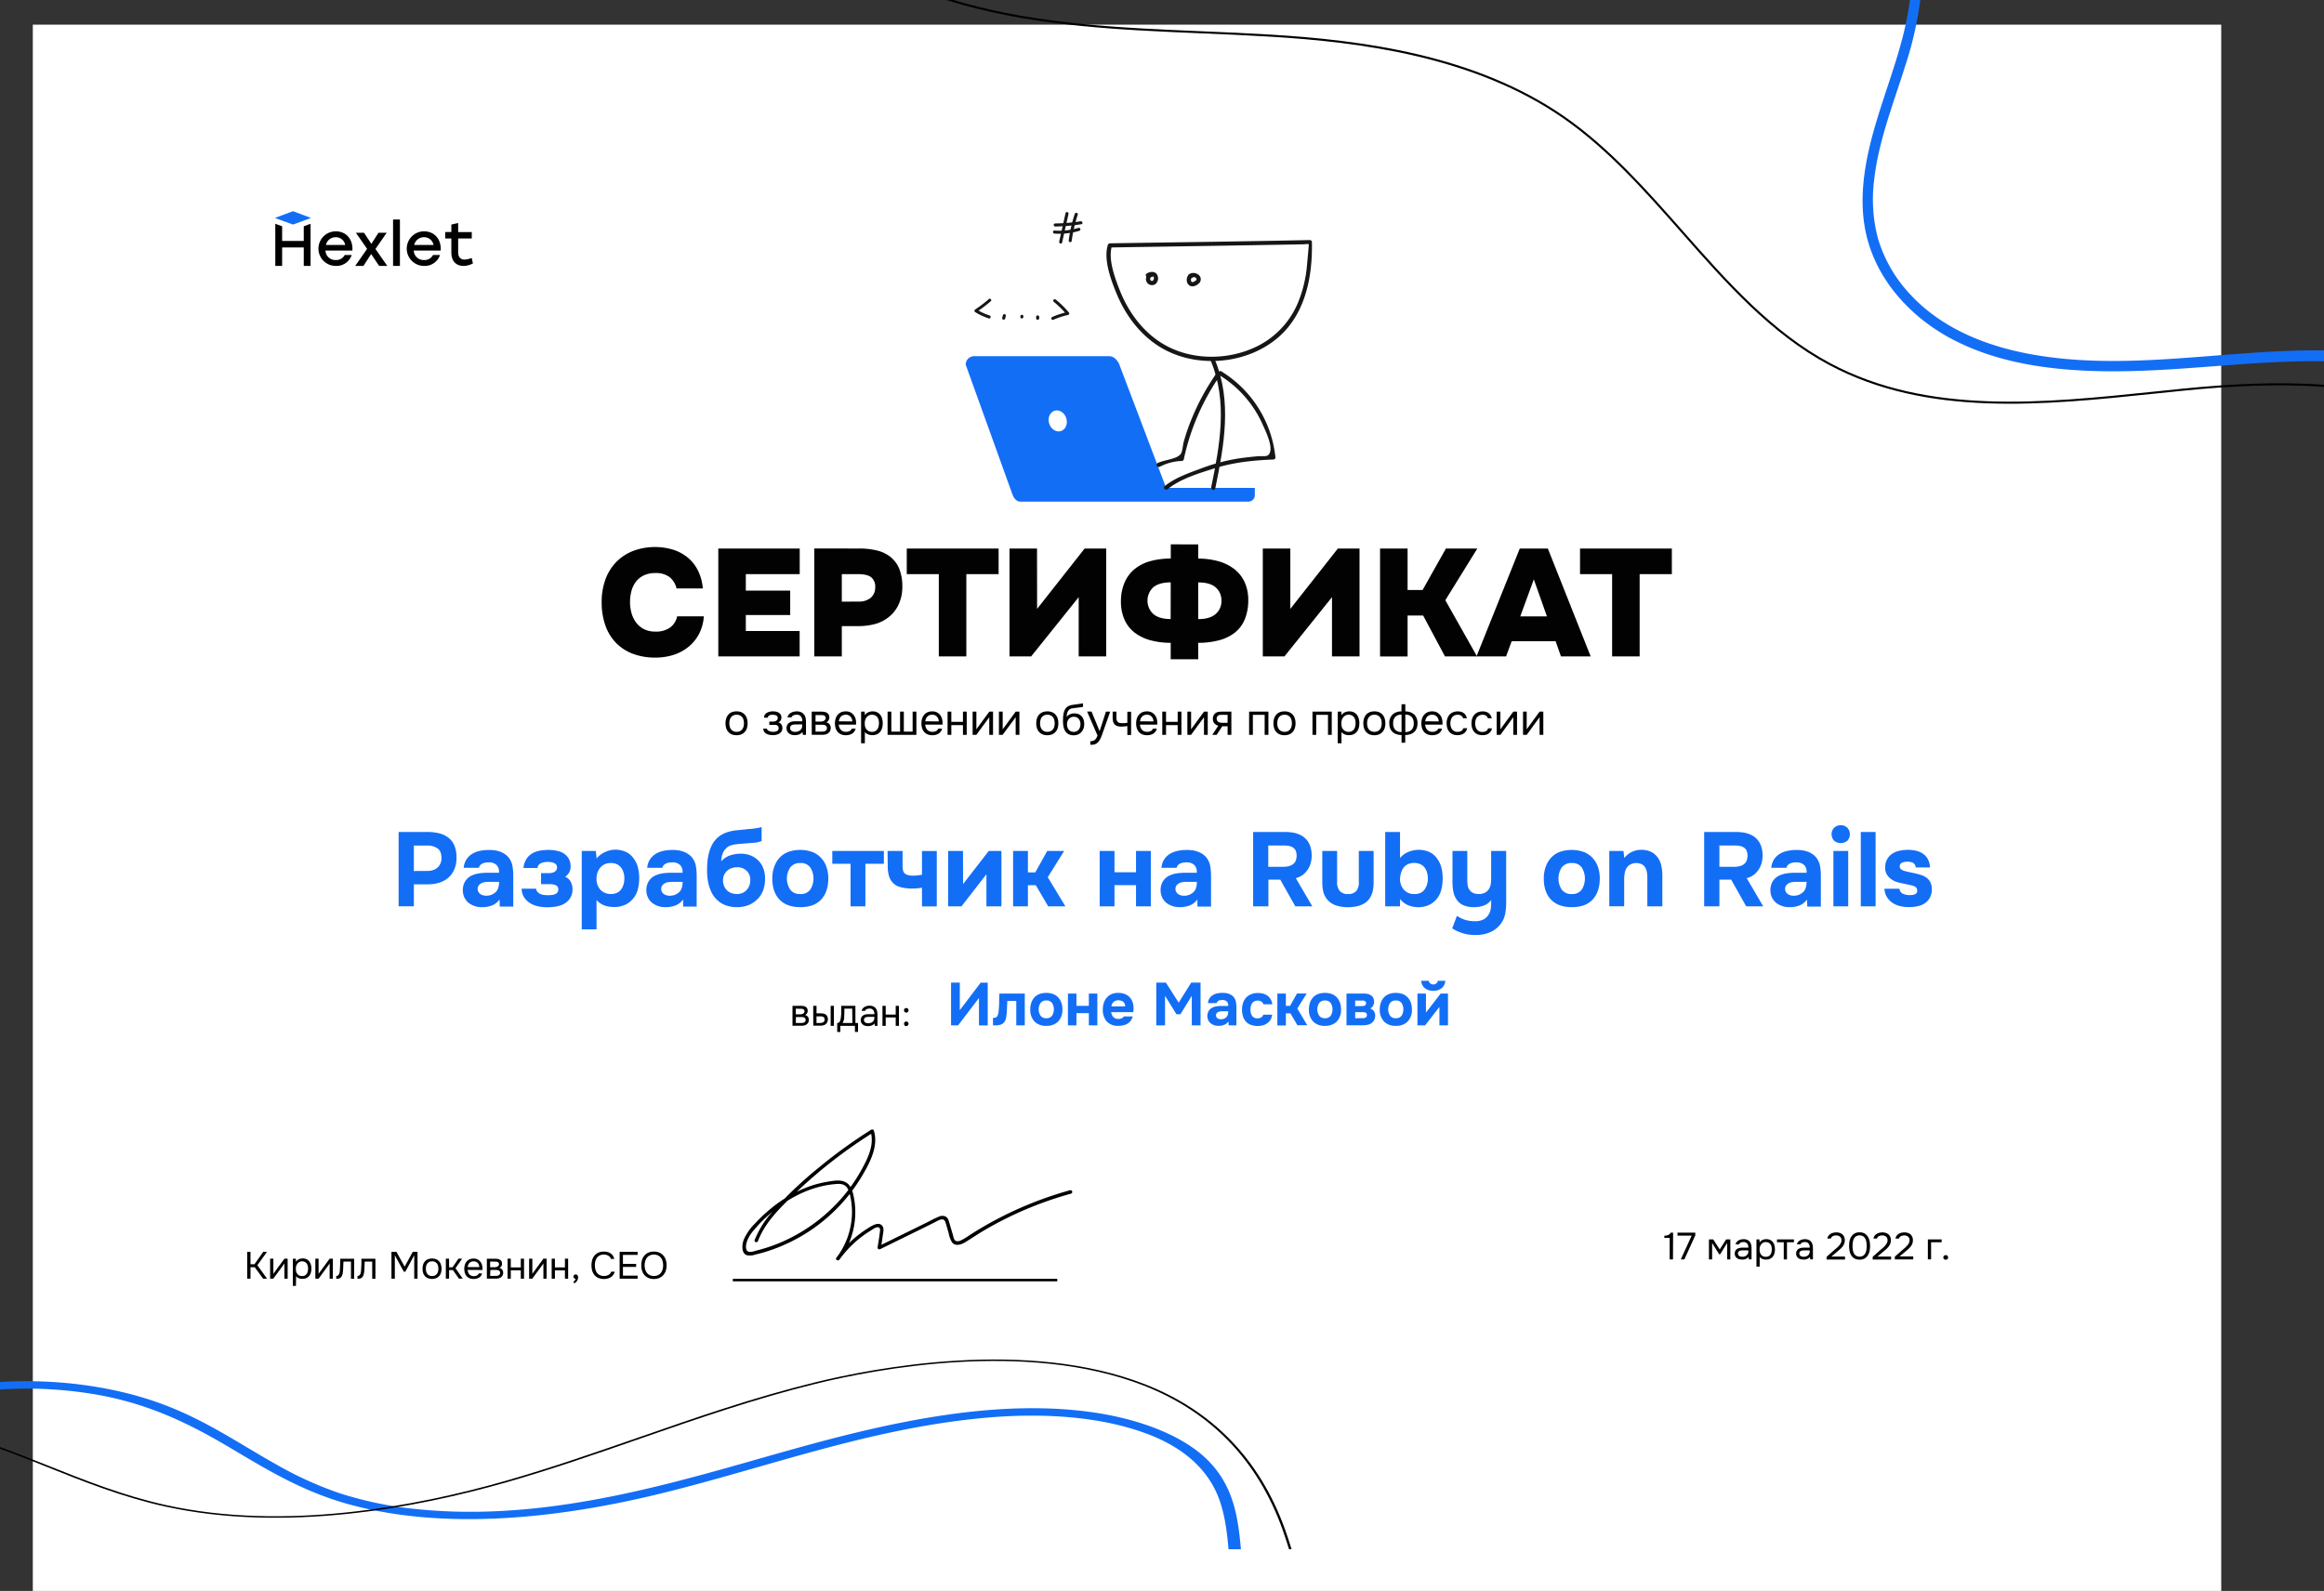
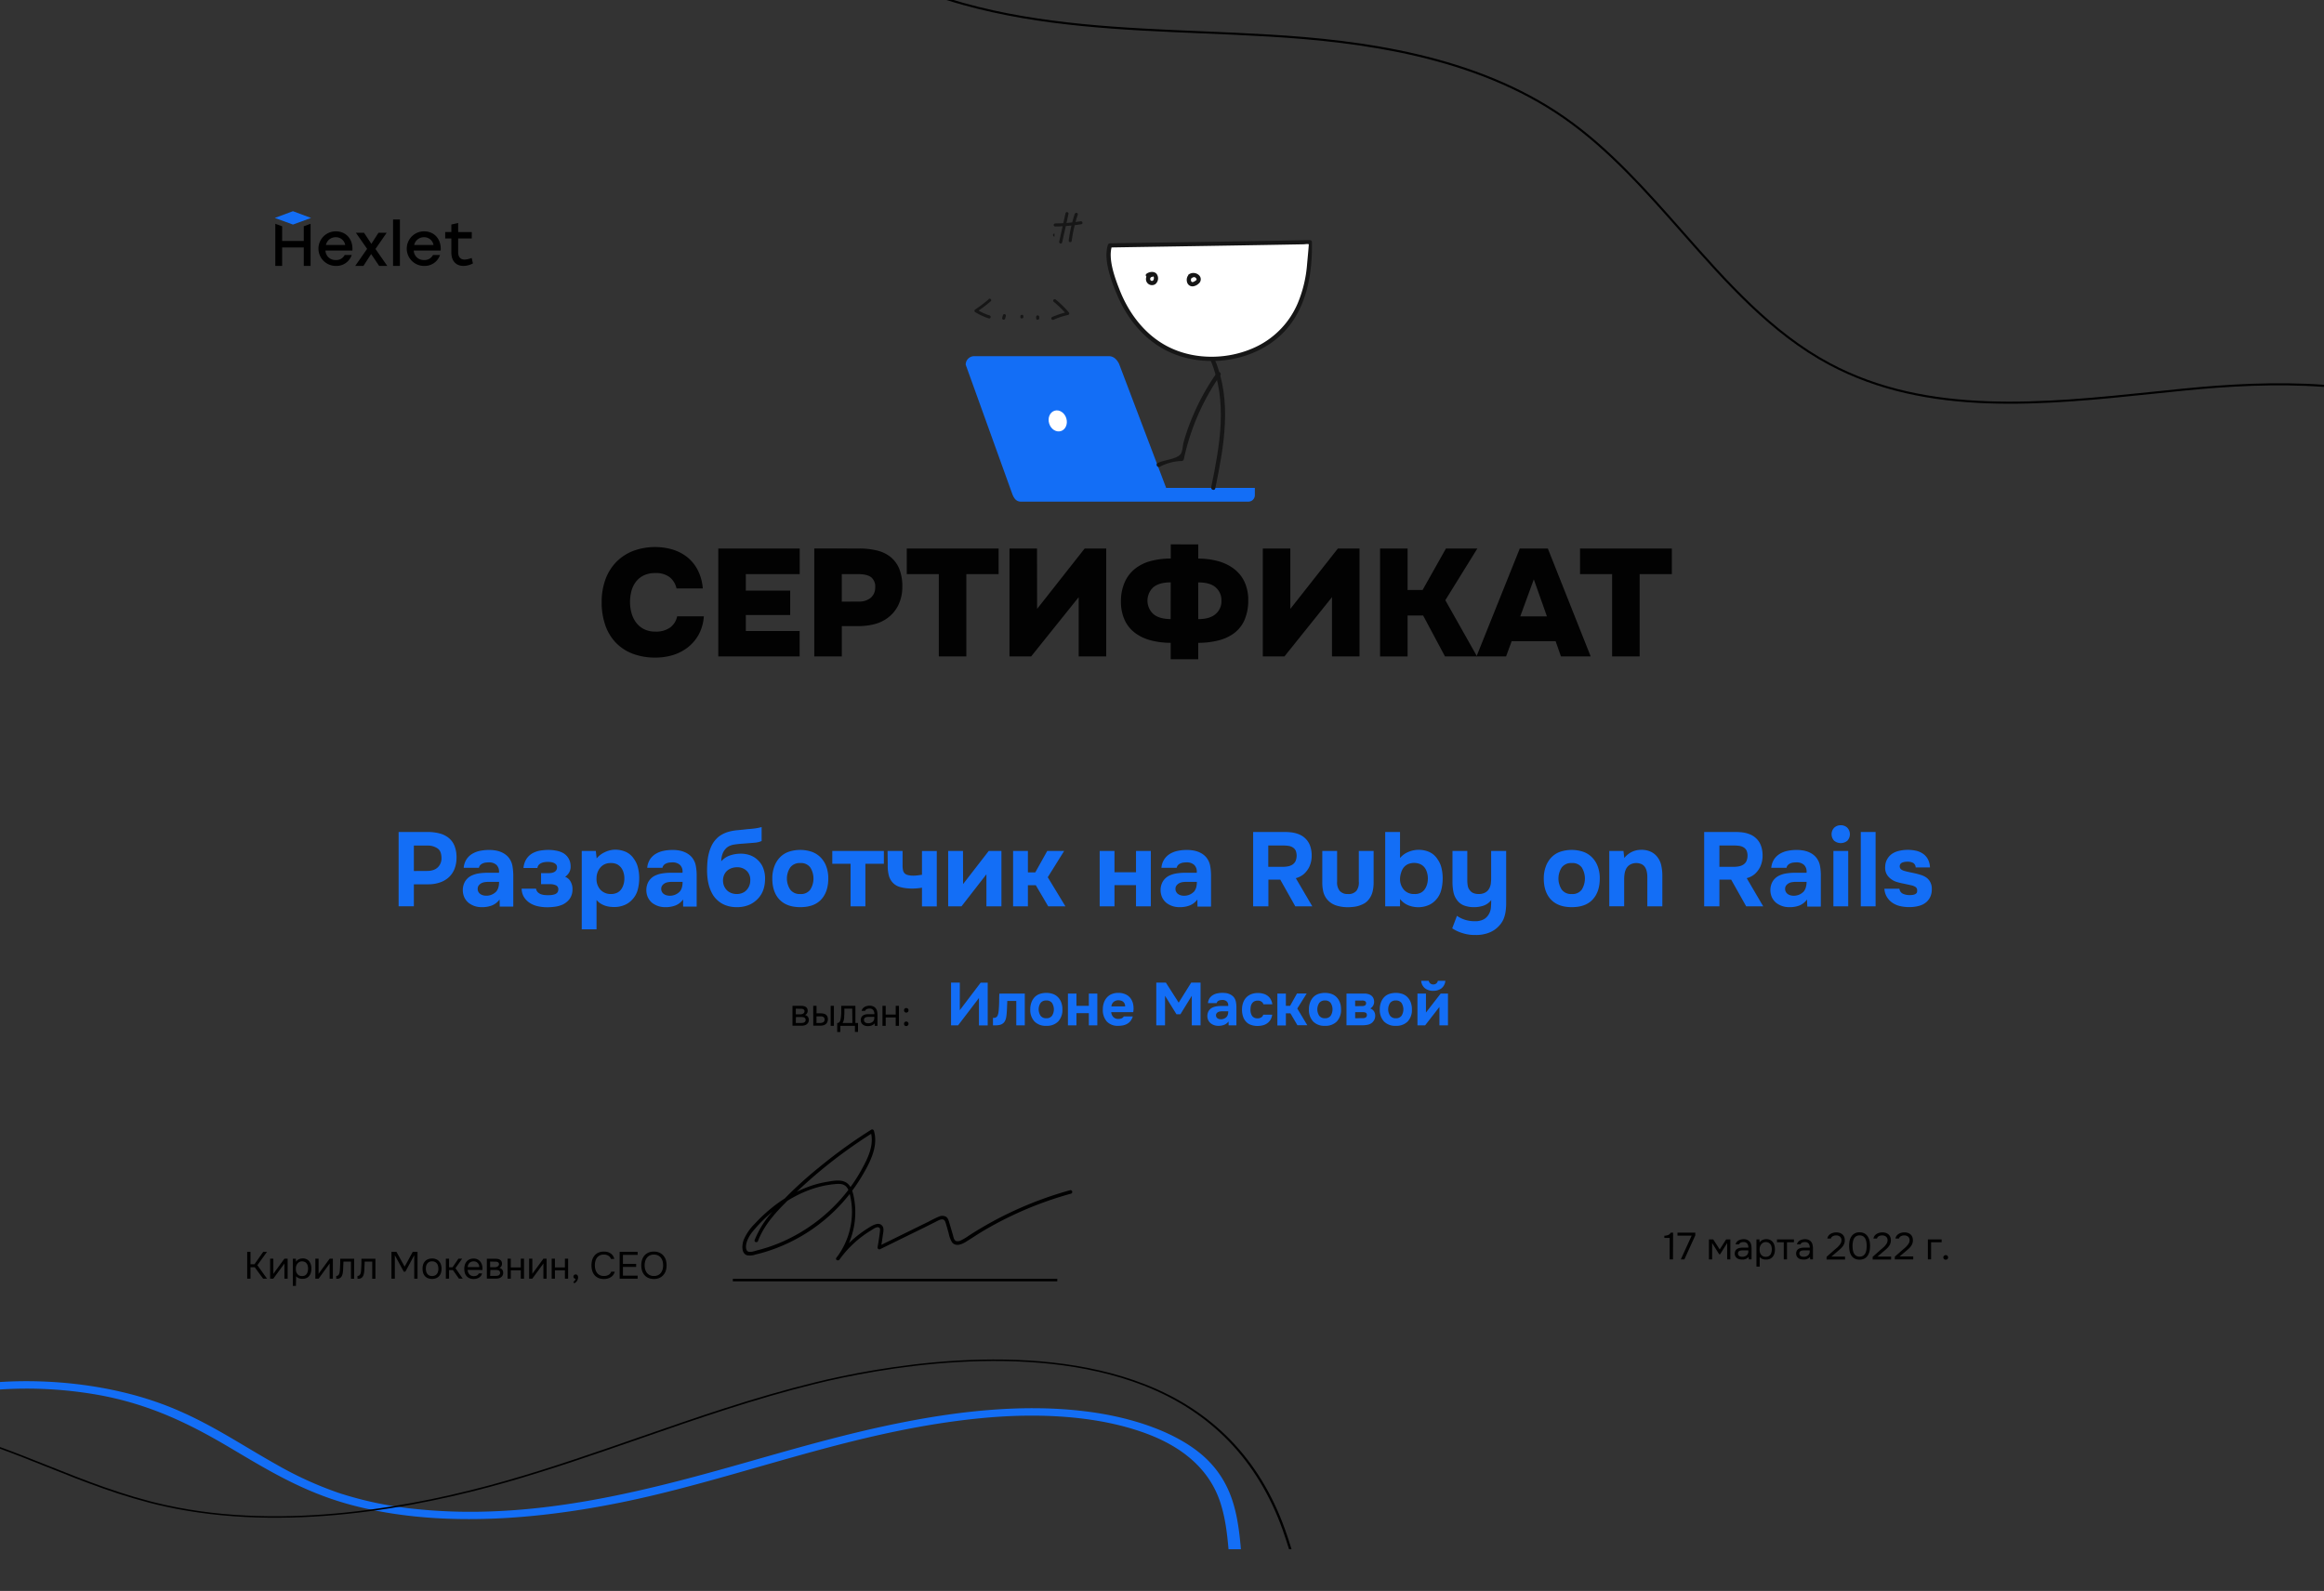
<svg xmlns="http://www.w3.org/2000/svg" width="928.57" height="635.86">
  <rect width="100%" height="100%" fill="#333333" stroke="none" />
  <defs>
    <style>.cls-1{fill:#fff}.cls-2{fill:#136ef6}.cls-3{fill:#020202}.cls-5{fill:#161616}</style>
  </defs>
  <g id="Слой_2" data-name="Слой 2">
    <g id="Layer_11" data-name="Layer 11">
-       <path d="M13.11 9.86h874.4v626H13.11z" class="cls-1" />
      <path d="M134.15 92.46a6.91 6.91 0 0 0 0 13.82 6.41 6.41 0 0 0 6.38-4.36h-2.81a3.71 3.71 0 0 1-3.54 2 3.92 3.92 0 0 1-4.14-3.78h10.76c.31-4.38-2.38-7.68-6.65-7.68Zm-3.92 5.44a3.91 3.91 0 0 1 3.92-3.08 3.74 3.74 0 0 1 3.78 3.08ZM154.5 93.03h-3.27l-2.85 4.43-2.93-4.43h-3.25l4.48 6.43-4.75 6.82h3.28l3.08-4.75 3.2 4.75h3.25l-4.72-6.77 4.48-6.48zM157.05 87.74h2.74v18.54h-2.74zM169.43 92.46a6.91 6.91 0 0 0 0 13.82 6.43 6.43 0 0 0 6.38-4.36H173a3.71 3.71 0 0 1-3.54 2 3.93 3.93 0 0 1-4.14-3.78h10.76c.31-4.38-2.39-7.68-6.65-7.68Zm-3.93 5.44a3.92 3.92 0 0 1 3.93-3.08 3.74 3.74 0 0 1 3.78 3.08ZM188.47 103.1a9 9 0 0 1-2.81.65c-1.71 0-2.6-1.06-2.6-3V95.3h5.44v-2.55h-5.44v-3.62l-2.72.61v3h-2.46v2.56h2.46v5.61c0 3.66 2.11 5.37 4.84 5.37a8.18 8.18 0 0 0 3.78-1ZM121.37 90.44v5.87h-8.64v-5.87l-2.73-1v16.84h2.73v-7.37h8.64v7.37h2.72V89.44l-2.72 1z" />
      <path d="m124.28 87.11-7.23-2.7-7.24 2.7 7.24 2.64 7.23-2.64z" class="cls-2" />
      <path d="M668.45 503.35h-1.32v-8.58H665v-.9c.3 0 .58 0 .83-.08a2.87 2.87 0 0 0 .7-.19 2.34 2.34 0 0 0 .58-.36 2.65 2.65 0 0 0 .47-.59h.92ZM671.58 503.35l4.33-9.49h-5.66v-1.21h7.12v1.09l-4.37 9.61ZM682.82 495.37h1.72l2.59 4 2.55-4h1.69v8h-1.27v-6.57l-2.81 4.51h-.37l-2.83-4.51v6.55h-1.27ZM698.66 502.34a2.39 2.39 0 0 1-.59.56 3.61 3.61 0 0 1-.69.33 3.76 3.76 0 0 1-.72.17 5.48 5.48 0 0 1-.7 0 4.05 4.05 0 0 1-1.06-.13 2.7 2.7 0 0 1-.9-.44 2.24 2.24 0 0 1-.64-.76 2.29 2.29 0 0 1-.23-1 2.34 2.34 0 0 1 .25-1.14 2.11 2.11 0 0 1 .67-.75 2.67 2.67 0 0 1 1-.4 5.52 5.52 0 0 1 1.17-.12h2.35a2.69 2.69 0 0 0-.44-1.61 1.78 1.78 0 0 0-1.48-.63 2.76 2.76 0 0 0-1.12.21 1.21 1.21 0 0 0-.67.7h-1.38a2 2 0 0 1 .43-.93 2.71 2.71 0 0 1 .75-.64 3.83 3.83 0 0 1 1-.37 4.46 4.46 0 0 1 1-.12 3.4 3.4 0 0 1 1.5.3 2.76 2.76 0 0 1 1 .77 3 3 0 0 1 .53 1.16 7.08 7.08 0 0 1 .15 1.53v4.31h-1.08Zm-1.52-2.59h-.84a4.46 4.46 0 0 0-.91.09 1.29 1.29 0 0 0-.71.38 1.06 1.06 0 0 0-.26.76 1.2 1.2 0 0 0 .13.59 1.32 1.32 0 0 0 .37.41 1.65 1.65 0 0 0 .54.24 2.57 2.57 0 0 0 .62.08 2.71 2.71 0 0 0 1.8-.56 2 2 0 0 0 .67-1.61v-.39ZM703.09 506.23h-1.29v-10.86h1.2l.06 1.23a2.59 2.59 0 0 1 1.12-1 3.64 3.64 0 0 1 1.52-.34 3.5 3.5 0 0 1 1.56.31 3.14 3.14 0 0 1 1.08.86 3.73 3.73 0 0 1 .64 1.31 6.32 6.32 0 0 1 0 3.23 3.73 3.73 0 0 1-.65 1.29 3 3 0 0 1-1.1.85 3.73 3.73 0 0 1-1.59.31 3.64 3.64 0 0 1-1.55-.29 2.86 2.86 0 0 1-1-.75Zm2.47-3.92a2.32 2.32 0 0 0 1.1-.24 2 2 0 0 0 .73-.63 2.79 2.79 0 0 0 .4-.93 5.23 5.23 0 0 0 .15-1.14 5.17 5.17 0 0 0-.13-1.14 2.64 2.64 0 0 0-.42-.93 1.92 1.92 0 0 0-.75-.63 2.36 2.36 0 0 0-1.11-.24 2.15 2.15 0 0 0-1.33.42 2.86 2.86 0 0 0-1.08 1.77 4.77 4.77 0 0 0-.06.76 5.35 5.35 0 0 0 .06.84 2.66 2.66 0 0 0 .23.74 2.57 2.57 0 0 0 .84 1 2.33 2.33 0 0 0 1.37.35ZM716.78 495.37v1.14H714v6.84h-1.29v-6.84H710v-1.14ZM723.18 502.34a2.09 2.09 0 0 1-.59.56 3.27 3.27 0 0 1-.68.33 3.76 3.76 0 0 1-.72.17 5.48 5.48 0 0 1-.7 0 4.05 4.05 0 0 1-1.06-.13 2.7 2.7 0 0 1-.9-.44 2.24 2.24 0 0 1-.64-.76 2.29 2.29 0 0 1-.23-1 2.34 2.34 0 0 1 .25-1.14 2 2 0 0 1 .67-.75 2.6 2.6 0 0 1 1-.4 5.52 5.52 0 0 1 1.17-.12h2.35a2.69 2.69 0 0 0-.44-1.61 1.78 1.78 0 0 0-1.48-.63 2.76 2.76 0 0 0-1.12.21 1.21 1.21 0 0 0-.67.7H718a2 2 0 0 1 .43-.93 2.71 2.71 0 0 1 .75-.64 3.83 3.83 0 0 1 1-.37 4.46 4.46 0 0 1 1-.12 3.4 3.4 0 0 1 1.5.3 2.65 2.65 0 0 1 1 .77 2.7 2.7 0 0 1 .53 1.16 6.48 6.48 0 0 1 .16 1.53v4.31h-1.08Zm-1.51-2.59h-.84a4.63 4.63 0 0 0-.92.09 1.3 1.3 0 0 0-.7.38 1.06 1.06 0 0 0-.26.76 1.2 1.2 0 0 0 .13.59 1.32 1.32 0 0 0 .37.41 1.65 1.65 0 0 0 .54.24 2.57 2.57 0 0 0 .62.08 2.66 2.66 0 0 0 1.79-.56 2 2 0 0 0 .68-1.61v-.39ZM732.89 499.61l.9-.76a9.88 9.88 0 0 0 .93-.9 6.44 6.44 0 0 0 .73-1 2.47 2.47 0 0 0 .32-1.17 1.81 1.81 0 0 0-.56-1.49 2.28 2.28 0 0 0-1.56-.52 2.75 2.75 0 0 0-1.35.31 1.56 1.56 0 0 0-.76.93h-1.4a2.38 2.38 0 0 1 .44-1.08 3 3 0 0 1 .83-.77 3.91 3.91 0 0 1 1.09-.45 4.83 4.83 0 0 1 1.21-.15 4.22 4.22 0 0 1 1.36.2 3.34 3.34 0 0 1 1.08.6 2.75 2.75 0 0 1 .7 1 3.29 3.29 0 0 1 .25 1.33 3.71 3.71 0 0 1-.22 1.33 4.25 4.25 0 0 1-.59 1.09 6.8 6.8 0 0 1-.84.94l-1 .88-2.71 2.29h5.45v1.19h-7.36v-1.09ZM747.2 498a10.38 10.38 0 0 1-.2 2 5.34 5.34 0 0 1-.69 1.75A3.8 3.8 0 0 1 745 503a4.51 4.51 0 0 1-4 0 3.63 3.63 0 0 1-1.29-1.23 5.12 5.12 0 0 1-.68-1.72 10.23 10.23 0 0 1-.2-2A10.43 10.43 0 0 1 739 496a5 5 0 0 1 .68-1.71A3.74 3.74 0 0 1 741 493a3.84 3.84 0 0 1 2-.47 4 4 0 0 1 2 .46 3.86 3.86 0 0 1 1.29 1.25A5.43 5.43 0 0 1 747 496a10.4 10.4 0 0 1 .2 2Zm-7 0a9.39 9.39 0 0 0 .11 1.48 4.62 4.62 0 0 0 .4 1.38 2.72 2.72 0 0 0 .86 1 2.85 2.85 0 0 0 2.91 0 2.69 2.69 0 0 0 .85-1 4.62 4.62 0 0 0 .41-1.38 10.76 10.76 0 0 0 .11-1.48 10.61 10.61 0 0 0-.11-1.47 4.69 4.69 0 0 0-.41-1.39 2.76 2.76 0 0 0-.85-1 2.85 2.85 0 0 0-2.91 0 2.78 2.78 0 0 0-.86 1 4.68 4.68 0 0 0-.4 1.39 9.27 9.27 0 0 0-.12 1.47ZM751.3 499.61l.9-.76a9.88 9.88 0 0 0 .93-.9 6.44 6.44 0 0 0 .73-1 2.47 2.47 0 0 0 .32-1.17 1.81 1.81 0 0 0-.56-1.49 2.25 2.25 0 0 0-1.56-.52 2.8 2.8 0 0 0-1.35.31 1.54 1.54 0 0 0-.75.93h-1.41a2.49 2.49 0 0 1 .44-1.08 2.94 2.94 0 0 1 .84-.77 3.85 3.85 0 0 1 1.08-.45 4.89 4.89 0 0 1 1.21-.15 4.18 4.18 0 0 1 1.36.2 3.15 3.15 0 0 1 1.08.6 2.63 2.63 0 0 1 .7 1 3.29 3.29 0 0 1 .25 1.33 3.71 3.71 0 0 1-.22 1.33 4 4 0 0 1-.59 1.09 6.8 6.8 0 0 1-.84.94c-.31.29-.63.59-1 .88l-2.71 2.29h5.45v1.19h-7.36v-1.09ZM760.1 499.61l.9-.76a8.7 8.7 0 0 0 .92-.9 5.93 5.93 0 0 0 .74-1 2.47 2.47 0 0 0 .32-1.17 1.81 1.81 0 0 0-.56-1.49 2.28 2.28 0 0 0-1.56-.52 2.75 2.75 0 0 0-1.35.31 1.56 1.56 0 0 0-.76.93h-1.41a2.39 2.39 0 0 1 .45-1.08 3 3 0 0 1 .83-.77 3.91 3.91 0 0 1 1.09-.45 4.83 4.83 0 0 1 1.21-.15 4.22 4.22 0 0 1 1.36.2 3.34 3.34 0 0 1 1.08.6 2.75 2.75 0 0 1 .7 1 3.29 3.29 0 0 1 .25 1.33 3.71 3.71 0 0 1-.22 1.33 4.25 4.25 0 0 1-.59 1.09 6.8 6.8 0 0 1-.84.94l-1 .88-2.66 2.23h5.45v1.19h-7.36v-1.09ZM770.29 503.35v-8h5.51v1.14h-4.22v6.84ZM777.47 501.66a.88.88 0 0 1 .65.25 1 1 0 0 1 0 1.31.88.88 0 0 1-.65.25.91.91 0 1 1 0-1.81ZM316.65 402h3.09a7.28 7.28 0 0 1 1.33.1 2.6 2.6 0 0 1 .93.38 1.63 1.63 0 0 1 .52.61 2 2 0 0 1 .19.89 1.76 1.76 0 0 1-1.08 1.71 1.83 1.83 0 0 1 1.18.71 2.07 2.07 0 0 1 .37 1.22 2.47 2.47 0 0 1-.21 1 2.22 2.22 0 0 1-.56.7 2.4 2.4 0 0 1-.87.46 3.77 3.77 0 0 1-1.16.17h-3.73Zm1.32 1.13v2.28H319.85a2.35 2.35 0 0 0 .69-.13 1.44 1.44 0 0 0 .64-.39 1 1 0 0 0 .27-.65.89.89 0 0 0-.19-.64 1.14 1.14 0 0 0-.46-.31 2.21 2.21 0 0 0-.59-.11h-.59Zm0 5.73h2.1a4.94 4.94 0 0 0 .68-.05 1.9 1.9 0 0 0 .57-.17 1.12 1.12 0 0 0 .39-.36 1.17 1.17 0 0 0 0-1.29 1.17 1.17 0 0 0-.57-.39 2.78 2.78 0 0 0-.68-.1h-2.44ZM324.93 402h1.32v3h1.44a7 7 0 0 1 1.25.1 2.64 2.64 0 0 1 1 .4 2 2 0 0 1 .62.77 2.57 2.57 0 0 1 .23 1.14 3.2 3.2 0 0 1-.25 1.13 2.4 2.4 0 0 1-.57.75 2.68 2.68 0 0 1-1 .5 5.19 5.19 0 0 1-1.24.15h-2.78Zm1.75 6.86h1.15a2.55 2.55 0 0 0 1-.24.93.93 0 0 0 .46-.42 1.36 1.36 0 0 0 .19-.69 1.25 1.25 0 0 0-.19-.74 1.1 1.1 0 0 0-.48-.4 2.28 2.28 0 0 0-.66-.16h-1.91v2.7Zm5.22 1.14v-8h1.29v8ZM336.12 403.76V402h5.66v6.86h1.05v3.57h-1.24V410h-5.83v2.45h-1.25v-3.57a1.07 1.07 0 0 0 1-.55 2.4 2.4 0 0 0 .33-.87 10.79 10.79 0 0 0 .18-1.2c.05-.47.09-.93.1-1.39s0-.87 0-1.11Zm4.39-.63h-3.14v1.43c0 .53 0 1-.07 1.47v.65a6.38 6.38 0 0 1-.1.73 4.17 4.17 0 0 1-.2.75 2.55 2.55 0 0 1-.35.7h3.93ZM349.45 409a2.08 2.08 0 0 1-.59.56 2.77 2.77 0 0 1-.69.34 3.8 3.8 0 0 1-.71.16 5.65 5.65 0 0 1-.71.05 4.11 4.11 0 0 1-1.06-.14 2.52 2.52 0 0 1-.9-.44 2.19 2.19 0 0 1-.87-1.78 2.48 2.48 0 0 1 .25-1.15 2.22 2.22 0 0 1 .68-.75 2.72 2.72 0 0 1 1-.4 6.31 6.31 0 0 1 1.18-.11h2.34a2.61 2.61 0 0 0-.44-1.61 1.77 1.77 0 0 0-1.48-.63 2.8 2.8 0 0 0-1.12.21 1.19 1.19 0 0 0-.67.7h-1.37a2 2 0 0 1 .42-.93 2.62 2.62 0 0 1 .76-.64 3.42 3.42 0 0 1 .95-.37 4.53 4.53 0 0 1 1-.12 3.6 3.6 0 0 1 1.51.29 2.7 2.7 0 0 1 1.52 1.93 7.22 7.22 0 0 1 .15 1.53v4.3h-1.08Zm-1.52-2.59h-.84a5.39 5.39 0 0 0-.91.1 1.33 1.33 0 0 0-.71.38 1.09 1.09 0 0 0-.26.76 1.2 1.2 0 0 0 .13.59 1.48 1.48 0 0 0 .38.41 1.51 1.51 0 0 0 .53.24 2.62 2.62 0 0 0 .62.07 2.71 2.71 0 0 0 1.8-.55 2 2 0 0 0 .67-1.61v-.4ZM352.6 410v-8h1.29v3.5h4V402h1.29v8h-1.29v-3.35h-4V410ZM362.09 402.89a.9.9 0 0 1 .66.26.88.88 0 0 1 .25.65.89.89 0 0 1-.91.91.85.85 0 0 1-.64-.26 1 1 0 0 1 0-1.3.85.85 0 0 1 .64-.26Zm0 5.39a.9.9 0 0 1 .66.26.88.88 0 0 1 .25.65.86.86 0 0 1-.27.65.88.88 0 0 1-.64.26.85.85 0 0 1-.64-.26 1 1 0 0 1 0-1.3.85.85 0 0 1 .64-.26Z" />
      <path d="m383.49 403.75 8.34-11h2.82v17.08h-3.5v-10.95l-8.34 10.93H380v-17.08h3.5ZM409.46 397.1v12.71h-3.4v-9.75h-3.59c0 .73-.07 1.45-.09 2.17s-.06 1.46-.11 2.2c0 .34-.06.69-.09 1.06s-.09.75-.16 1.13a6 6 0 0 1-.31 1.09 3.57 3.57 0 0 1-.55.92 3.11 3.11 0 0 1-1.49.94 6.72 6.72 0 0 1-1.79.24h-1.13v-3h.34a1.67 1.67 0 0 0 1-.28 1.57 1.57 0 0 0 .55-.75 5.17 5.17 0 0 0 .28-1c.06-.38.11-.77.14-1.17.08-1 .14-2 .16-3.12s0-2.18.09-3.37ZM418.07 410a6.23 6.23 0 0 1-4.75-1.75 6.75 6.75 0 0 1-1.67-4.86 7.78 7.78 0 0 1 .45-2.71 6.16 6.16 0 0 1 1.25-2.09 5.2 5.2 0 0 1 2-1.31 8.35 8.35 0 0 1 5.41 0 5.35 5.35 0 0 1 2 1.31 5.92 5.92 0 0 1 1.28 2.09 7.78 7.78 0 0 1 .45 2.71 6.7 6.7 0 0 1-1.68 4.87 6.3 6.3 0 0 1-4.74 1.74Zm0-10.13a2.72 2.72 0 0 0-2.31 1 4.69 4.69 0 0 0 0 5.09 2.7 2.7 0 0 0 2.31 1 2.62 2.62 0 0 0 2.28-1 4.8 4.8 0 0 0 0-5.09 2.64 2.64 0 0 0-2.28-1ZM430.1 402h4.95v-4.9h3.4v12.71h-3.4v-4.87h-4.95v4.87h-3.4V397.1h3.4ZM446.93 407.23a3.13 3.13 0 0 0 1.25-.23 1.93 1.93 0 0 0 .85-.76h3.57a5 5 0 0 1-.81 1.71 4.43 4.43 0 0 1-1.3 1.18 5.52 5.52 0 0 1-1.68.67 9.19 9.19 0 0 1-1.92.2 6 6 0 0 1-4.67-1.74 7 7 0 0 1-1.58-4.87 8 8 0 0 1 .42-2.63 6.2 6.2 0 0 1 1.2-2.08 5.09 5.09 0 0 1 1.91-1.36 6.58 6.58 0 0 1 2.62-.49 6.7 6.7 0 0 1 3 .61 5 5 0 0 1 2 1.65 6.09 6.09 0 0 1 1 2.45 8.58 8.58 0 0 1 0 3H444a3.15 3.15 0 0 0 .8 1.91 2.62 2.62 0 0 0 2.13.78Zm2.63-5a2.63 2.63 0 0 0-.21-1.08 2.15 2.15 0 0 0-1.44-1.21 3.5 3.5 0 0 0-1-.15 2.9 2.9 0 0 0-2 .69 2.67 2.67 0 0 0-.84 1.75ZM465.84 392.73l5.11 8 5-8h3.74v17.08h-3.5V398l-4.55 7.38h-1.57L465.5 398v11.8H462v-17.07ZM490.87 408.24a4 4 0 0 1-1.77 1.37 6.05 6.05 0 0 1-2.4.39 4.77 4.77 0 0 1-2.94-1 3.64 3.64 0 0 1-1-1.26 4.11 4.11 0 0 1-.35-1.75 4 4 0 0 1 .47-1.85 3.57 3.57 0 0 1 1.36-1.34 6.21 6.21 0 0 1 1.75-.58 12.94 12.94 0 0 1 2.14-.16h2.6a2.17 2.17 0 0 0-.54-1.78 2.47 2.47 0 0 0-1.73-.61 4.68 4.68 0 0 0-.74.05 2.25 2.25 0 0 0-.71.19 1.63 1.63 0 0 0-.56.4 1.3 1.3 0 0 0-.3.61h-3.5a4.32 4.32 0 0 1 .64-1.94 4.18 4.18 0 0 1 1.32-1.26 5.27 5.27 0 0 1 1.77-.69 9.52 9.52 0 0 1 2-.21 11.81 11.81 0 0 1 1.18.06 5.4 5.4 0 0 1 2.28.73 4.42 4.42 0 0 1 1 .78 4.25 4.25 0 0 1 1 2.16 12.06 12.06 0 0 1 .18 2.37v6.88h-3.11Zm-.12-4.05h-2.48a5 5 0 0 0-.82.07 2.36 2.36 0 0 0-.8.27 1.67 1.67 0 0 0-.56.5 1.23 1.23 0 0 0-.23.77 1.45 1.45 0 0 0 .15.68 1.59 1.59 0 0 0 .41.48 1.88 1.88 0 0 0 .62.3 2.25 2.25 0 0 0 .72.11 2.93 2.93 0 0 0 1.32-.24 3.34 3.34 0 0 0 1.07-.75 2.8 2.8 0 0 0 .44-.88 4.28 4.28 0 0 0 .16-1.31ZM502.52 407a2.4 2.4 0 0 0 1.53-.46 1.81 1.81 0 0 0 .69-1h3.57a5.32 5.32 0 0 1-.7 2.07 4.78 4.78 0 0 1-1.32 1.4 5.1 5.1 0 0 1-1.77.8 8.65 8.65 0 0 1-2 .24 7.68 7.68 0 0 1-2.76-.45 4.82 4.82 0 0 1-1.94-1.3 5.53 5.53 0 0 1-1.17-2.07 8.67 8.67 0 0 1-.4-2.74 8 8 0 0 1 .44-2.7 5.79 5.79 0 0 1 1.24-2.1 5.46 5.46 0 0 1 2-1.34 7.27 7.27 0 0 1 2.7-.47 7.75 7.75 0 0 1 2.08.27 5.37 5.37 0 0 1 1.74.82 4.48 4.48 0 0 1 1.25 1.41 5.77 5.77 0 0 1 .67 2h-3.57a1.8 1.8 0 0 0-.71-1 2.48 2.48 0 0 0-1.53-.46 3 3 0 0 0-1.37.29 2.42 2.42 0 0 0-.91.8 3.15 3.15 0 0 0-.5 1.15 6.87 6.87 0 0 0-.14 1.38 4.41 4.41 0 0 0 .66 2.52 2.55 2.55 0 0 0 2.22.94ZM513.78 405v4.85h-3.4V397.1h3.4v4.9h1.69l2.75-4.92h3.88l-3.76 6 4 6.68h-3.95l-2.8-4.76ZM529.41 410a6.23 6.23 0 0 1-4.75-1.75 6.75 6.75 0 0 1-1.67-4.86 7.78 7.78 0 0 1 .45-2.71 6.16 6.16 0 0 1 1.25-2.09 5.16 5.16 0 0 1 2-1.31 8.32 8.32 0 0 1 5.4 0 5.35 5.35 0 0 1 2 1.31 5.92 5.92 0 0 1 1.28 2.09 7.78 7.78 0 0 1 .45 2.71 6.7 6.7 0 0 1-1.68 4.87 6.3 6.3 0 0 1-4.73 1.74Zm0-10.13a2.72 2.72 0 0 0-2.31 1 4.69 4.69 0 0 0 0 5.09 2.7 2.7 0 0 0 2.31 1 2.62 2.62 0 0 0 2.28-1 4.8 4.8 0 0 0 0-5.09 2.64 2.64 0 0 0-2.28-1ZM544 397.1h1c.36 0 .73 0 1.08.08a4.83 4.83 0 0 1 1 .26 3.15 3.15 0 0 1 .9.52 2.78 2.78 0 0 1 .77 1 3.62 3.62 0 0 1 .29 1.48 3.11 3.11 0 0 1-.38 1.45 2.89 2.89 0 0 1-1.17 1.18 2.8 2.8 0 0 1 1.53 1.18 3.26 3.26 0 0 1 .45 1.86 3.49 3.49 0 0 1-.46 1.68 3.92 3.92 0 0 1-1 1.12 4.33 4.33 0 0 1-1.84.72 11.54 11.54 0 0 1-2.14.15H538V397.1Zm.39 5a1.94 1.94 0 0 0 1-.25 1 1 0 0 0 .44-.9.9.9 0 0 0-.17-.59 1.09 1.09 0 0 0-.44-.32 2 2 0 0 0-.56-.14 4 4 0 0 0-.59 0h-2.61v2.24Zm-.24 4.83a5.07 5.07 0 0 0 .66 0 2.29 2.29 0 0 0 .65-.16 1.1 1.1 0 0 0 .5-.38 1.19 1.19 0 0 0 .19-.68 1.21 1.21 0 0 0-.13-.6.93.93 0 0 0-.35-.36 1.59 1.59 0 0 0-.52-.17 4 4 0 0 0-.59-.05h-3.09v2.44ZM557.72 410a6.23 6.23 0 0 1-4.75-1.75 6.75 6.75 0 0 1-1.67-4.86 7.78 7.78 0 0 1 .45-2.71 6.18 6.18 0 0 1 1.26-2.09 5.05 5.05 0 0 1 2-1.31 8.32 8.32 0 0 1 5.4 0 5.35 5.35 0 0 1 2 1.31 5.92 5.92 0 0 1 1.28 2.09 7.78 7.78 0 0 1 .45 2.71 6.7 6.7 0 0 1-1.68 4.87 6.3 6.3 0 0 1-4.74 1.74Zm0-10.13a2.69 2.69 0 0 0-2.3 1 4.64 4.64 0 0 0 0 5.09 2.67 2.67 0 0 0 2.3 1 2.62 2.62 0 0 0 2.28-1 4.8 4.8 0 0 0 0-5.09 2.64 2.64 0 0 0-2.28-1ZM569.75 404.69l5.89-7.59h2.91v12.71h-3.42v-7.36l-5.71 7.36h-3.07V397.1h3.4Zm2.9-8.68a5.27 5.27 0 0 1-3.27-1 4.14 4.14 0 0 1-1.53-3h3a1.88 1.88 0 0 0 .66 1.06 1.8 1.8 0 0 0 1.18.39 1.82 1.82 0 0 0 1.18-.39 1.79 1.79 0 0 0 .63-1.06h3a4.23 4.23 0 0 1-1.55 3 5.19 5.19 0 0 1-3.3.99ZM170.69 332.52a19.33 19.33 0 0 1 4.87.56 9.68 9.68 0 0 1 3.71 1.81 7.85 7.85 0 0 1 2.35 3.23 12.31 12.31 0 0 1 .78 4.89 11.75 11.75 0 0 1-.88 4.47 9.16 9.16 0 0 1-2.33 3.27 10 10 0 0 1-3.57 2 14.26 14.26 0 0 1-4.51.69h-5.75v8.77h-6.09v-29.69Zm.08 15.57a7.43 7.43 0 0 0 2.14-.3 4.82 4.82 0 0 0 1.77-.92 4.75 4.75 0 0 0 1.21-1.55 5.22 5.22 0 0 0 .51-2.18c0-1.91-.45-3.25-1.51-4a6.81 6.81 0 0 0-4.16-1.18h-5.37v10.16ZM199.61 359.51a7.05 7.05 0 0 1-3.08 2.39 11 11 0 0 1-4.18.67 8.36 8.36 0 0 1-5.12-1.72 6.49 6.49 0 0 1-1.7-2.2 7 7 0 0 1-.61-3 6.88 6.88 0 0 1 .82-3.21 6.11 6.11 0 0 1 2.37-2.33 10.36 10.36 0 0 1 3-1 22.56 22.56 0 0 1 3.72-.29h4.53a3.76 3.76 0 0 0-.94-3.08 4.26 4.26 0 0 0-3-1.07 9.9 9.9 0 0 0-1.31.08 4.07 4.07 0 0 0-1.23.34 2.69 2.69 0 0 0-1 .69 2.11 2.11 0 0 0-.52 1.07h-6.09a7.43 7.43 0 0 1 1.11-3.38 7.21 7.21 0 0 1 2.29-2.21 10 10 0 0 1 3.08-1.19 17 17 0 0 1 3.51-.36c.67 0 1.36 0 2.06.11a10.37 10.37 0 0 1 2.05.42 9.31 9.31 0 0 1 1.91.84 7.64 7.64 0 0 1 1.7 1.36 7.53 7.53 0 0 1 1.79 3.76 22.55 22.55 0 0 1 .31 4.13v12h-5.41Zm-.21-7.06h-4.32a9.84 9.84 0 0 0-1.43.13 4.14 4.14 0 0 0-1.39.46 3.18 3.18 0 0 0-1 .88 2.23 2.23 0 0 0-.4 1.35 2.42 2.42 0 0 0 1 2 3.25 3.25 0 0 0 1.07.53 4.58 4.58 0 0 0 1.26.19 5.44 5.44 0 0 0 2.28-.42 5.6 5.6 0 0 0 1.87-1.31 4.81 4.81 0 0 0 .78-1.53 7.83 7.83 0 0 0 .28-2.28ZM225.8 350.44a4.06 4.06 0 0 1 2.23 2 5.86 5.86 0 0 1 .71 2.94 6.37 6.37 0 0 1-1.22 4 7.51 7.51 0 0 1-2.85 2.22 11.05 11.05 0 0 1-3 .8 23.33 23.33 0 0 1-3.08.21 17.45 17.45 0 0 1-3.49-.36 10 10 0 0 1-3.21-1.23 7.86 7.86 0 0 1-2.41-2.29 6.51 6.51 0 0 1-1.05-3.55h5.75a2.56 2.56 0 0 0 .67 1.39 3.58 3.58 0 0 0 1.15.77 5.41 5.41 0 0 0 1.41.36 12.29 12.29 0 0 0 1.47.08c.47 0 1 0 1.43-.06a5.33 5.33 0 0 0 1.34-.29 2.52 2.52 0 0 0 1-.65 2 2 0 0 0 .42-1.22 1.7 1.7 0 0 0-.9-1.7 5.59 5.59 0 0 0-2.5-.48h-3.49v-4.41h2.69c.39 0 .8 0 1.24-.06a3.87 3.87 0 0 0 1.17-.3 2.38 2.38 0 0 0 .91-.71 2 2 0 0 0 .37-1.28 1.57 1.57 0 0 0-.37-1.09 2.56 2.56 0 0 0-.93-.65 4.39 4.39 0 0 0-1.17-.32 10.17 10.17 0 0 0-1.18-.08 9.11 9.11 0 0 0-1.34.1 4.94 4.94 0 0 0-1.32.38 3.1 3.1 0 0 0-1 .73 2.16 2.16 0 0 0-.51 1.22h-5.58a7.94 7.94 0 0 1 1.24-3.69 7.08 7.08 0 0 1 2.39-2.21 9.87 9.87 0 0 1 3.07-1.05 20.59 20.59 0 0 1 3.33-.27 15.73 15.73 0 0 1 3.15.32 8.78 8.78 0 0 1 2.79 1 6 6 0 0 1 2 2 6.07 6.07 0 0 1 .86 3 4.7 4.7 0 0 1-.61 2.75 5.2 5.2 0 0 1-1.58 1.68ZM238.4 343.09a9 9 0 0 1 3.25-2.49 9.68 9.68 0 0 1 3.92-1 10.54 10.54 0 0 1 4.37.82 7.59 7.59 0 0 1 3.36 2.88 9.55 9.55 0 0 1 1.59 3.44 16.5 16.5 0 0 1 .51 4.15 17.59 17.59 0 0 1-.65 4.94 9 9 0 0 1-2.21 3.79 8.27 8.27 0 0 1-3.19 2.17 10.36 10.36 0 0 1-3.78.73 16.21 16.21 0 0 1-1.84-.1 10.2 10.2 0 0 1-1.85-.4 9.06 9.06 0 0 1-1.83-.84 7.66 7.66 0 0 1-1.7-1.47v11.71h-5.91v-31.31h5.62Zm5.54 1.85a5.42 5.42 0 0 0-2.33.48 5.11 5.11 0 0 0-1.74 1.33 6.27 6.27 0 0 0-1.12 1.93 6.9 6.9 0 0 0-.4 2.35 6.37 6.37 0 0 0 1.49 4.51 5.61 5.61 0 0 0 4.18 1.78 5.84 5.84 0 0 0 2.44-.46 4.33 4.33 0 0 0 1.65-1.3 6.22 6.22 0 0 0 1-2 8.17 8.17 0 0 0 .36-2.48 7.93 7.93 0 0 0-.36-2.43 5.86 5.86 0 0 0-1.05-2 4.74 4.74 0 0 0-1.7-1.3 5.76 5.76 0 0 0-2.42-.41ZM272.94 359.51a7.05 7.05 0 0 1-3.08 2.39 11 11 0 0 1-4.18.67 8.38 8.38 0 0 1-5.12-1.72 6.49 6.49 0 0 1-1.7-2.2 7 7 0 0 1-.61-3 6.88 6.88 0 0 1 .82-3.21 6.17 6.17 0 0 1 2.37-2.33 10.46 10.46 0 0 1 3-1 22.65 22.65 0 0 1 3.72-.29h4.53a3.73 3.73 0 0 0-.94-3.08 4.26 4.26 0 0 0-3-1.07 9.65 9.65 0 0 0-1.3.08 4.13 4.13 0 0 0-1.24.34 2.69 2.69 0 0 0-1 .69 2.2 2.2 0 0 0-.52 1.07h-6.09a7.43 7.43 0 0 1 1.11-3.38 7.32 7.32 0 0 1 2.29-2.21 10 10 0 0 1 3.09-1.19 16.83 16.83 0 0 1 3.5-.36c.67 0 1.36 0 2.06.11a10.22 10.22 0 0 1 2 .42 9.08 9.08 0 0 1 1.91.84 7.69 7.69 0 0 1 1.71 1.36 7.51 7.51 0 0 1 1.78 3.76 21.7 21.7 0 0 1 .31 4.13v12h-5.41Zm-.21-7.06h-4.32a9.84 9.84 0 0 0-1.43.13 4 4 0 0 0-1.38.46 3.22 3.22 0 0 0-1 .88 2.23 2.23 0 0 0-.4 1.35 2.43 2.43 0 0 0 .27 1.17 2.55 2.55 0 0 0 .72.84 3.25 3.25 0 0 0 1.07.53 4.58 4.58 0 0 0 1.26.19 5.44 5.44 0 0 0 2.28-.42 5.6 5.6 0 0 0 1.87-1.31 4.81 4.81 0 0 0 .78-1.53 7.83 7.83 0 0 0 .28-2.29ZM282.51 348.05c0-1.21.05-2.4.15-3.59a20.69 20.69 0 0 1 .57-3.42 16 16 0 0 1 1.13-3.11 10.13 10.13 0 0 1 1.85-2.64 8.68 8.68 0 0 1 2-1.6 12.22 12.22 0 0 1 2.5-1.13 18.32 18.32 0 0 1 3.61-.72c1.2-.11 2.42-.23 3.65-.37.47-.06 1-.11 1.57-.15s1.14-.1 1.7-.17 1.1-.15 1.62-.25a13.36 13.36 0 0 0 1.45-.36v5.59a8.15 8.15 0 0 1-2.33.63c-.8.08-1.61.15-2.42.21l-3 .23c-1 .07-2 .17-2.91.31a7.53 7.53 0 0 0-2.17.59 4.85 4.85 0 0 0-1.57 1.17 5.8 5.8 0 0 0-1.28 2.21 8.75 8.75 0 0 0-.44 2.75 8.13 8.13 0 0 1 3.42-2.31 13.42 13.42 0 0 1 4.14-.72 11 11 0 0 1 3.92.61 8.74 8.74 0 0 1 3.09 1.91 8.52 8.52 0 0 1 2.18 3.21 11.38 11.38 0 0 1 .75 4.18q0 5.46-3.27 8.48a10.22 10.22 0 0 1-3.59 2.25 12.67 12.67 0 0 1-4.64.73 12.36 12.36 0 0 1-4.47-.84 10 10 0 0 1-3.33-2.18 9.63 9.63 0 0 1-1.87-2.48 15.9 15.9 0 0 1-1.18-2.87 19.66 19.66 0 0 1-.63-3.07 27.22 27.22 0 0 1-.2-3.08Zm11.8 9.27a5.73 5.73 0 0 0 2.35-.44 4.88 4.88 0 0 0 1.7-1.21 5.61 5.61 0 0 0 1.05-1.73 5.39 5.39 0 0 0 .36-1.95 5 5 0 0 0-1.37-3.88 5.3 5.3 0 0 0-3.84-1.49 6.69 6.69 0 0 0-2.18.34 5.33 5.33 0 0 0-1.79 1 4.85 4.85 0 0 0-1.21 1.62 5.44 5.44 0 0 0-.49 2.16 6.1 6.1 0 0 0 .28 2 5.49 5.49 0 0 0 1 1.78 4.71 4.71 0 0 0 1.72 1.28 6 6 0 0 0 2.42.52ZM319.75 362.57c-3.59 0-6.34-1-8.27-3s-2.9-4.85-2.9-8.46a13.55 13.55 0 0 1 .78-4.72 10.32 10.32 0 0 1 2.18-3.63 9 9 0 0 1 3.48-2.29 14.58 14.58 0 0 1 9.41 0 9.31 9.31 0 0 1 3.52 2.29 10.14 10.14 0 0 1 2.23 3.63 13.78 13.78 0 0 1 .77 4.72c0 3.64-1 6.46-2.91 8.48s-4.71 2.98-8.29 2.98Zm0-17.63a4.7 4.7 0 0 0-4 1.76 8 8 0 0 0 0 8.86 4.68 4.68 0 0 0 4 1.76 4.54 4.54 0 0 0 4-1.76 8.31 8.31 0 0 0 0-8.86 4.57 4.57 0 0 0-4-1.76ZM332.55 345.23v-5.12h20.61v5.12h-7.39v17h-5.92v-17ZM354.63 340.11h6v5.63a9.19 9.19 0 0 0 .17 2 2.49 2.49 0 0 0 .61 1.26 2.63 2.63 0 0 0 1.19.69 7.67 7.67 0 0 0 2 .28 12.28 12.28 0 0 0 2.06-.11l1.72-.23v-9.49h5.92v22.12h-5.92v-7.47a22.84 22.84 0 0 1-2.5.3c-.88.05-1.78.07-2.7 0a16.22 16.22 0 0 1-3.57-.57 6.21 6.21 0 0 1-2.94-1.78 6.71 6.71 0 0 1-1.51-2.75 15 15 0 0 1-.46-4.05ZM384.81 353.34l10.24-13.23h5.08v22.12h-6v-12.8l-9.95 12.8h-5.33v-22.12h5.92ZM410.71 353.8v8.43h-5.92v-22.12h5.92v8.57h2.94l4.78-8.57h6.76l-6.55 10.5 7.05 11.62h-6.88l-4.95-8.43ZM445.3 348.63h8.6v-8.52h5.92v22.12h-5.92v-8.47h-8.6v8.47h-5.92v-22.12h5.92ZM478.42 359.51a7 7 0 0 1-3.09 2.39 11 11 0 0 1-4.18.67 8.38 8.38 0 0 1-5.12-1.72 6.62 6.62 0 0 1-1.7-2.2 7.15 7.15 0 0 1-.61-3 6.88 6.88 0 0 1 .82-3.21 6.17 6.17 0 0 1 2.37-2.33 10.42 10.42 0 0 1 3-1 22.44 22.44 0 0 1 3.71-.29h4.54a3.76 3.76 0 0 0-.95-3.08 4.23 4.23 0 0 0-3-1.07 9.75 9.75 0 0 0-1.3.08 4.13 4.13 0 0 0-1.24.34 2.69 2.69 0 0 0-1 .69 2.2 2.2 0 0 0-.52 1.07h-6.09a7.07 7.07 0 0 1 3.4-5.59 10.08 10.08 0 0 1 3.09-1.19 16.83 16.83 0 0 1 3.5-.36c.67 0 1.36 0 2.06.11a10.32 10.32 0 0 1 2.06.42 9.56 9.56 0 0 1 1.91.84 7.64 7.64 0 0 1 1.7 1.36 7.51 7.51 0 0 1 1.78 3.76 22.58 22.58 0 0 1 .32 4.13v12h-5.42Zm-.21-7.06h-4.33a10 10 0 0 0-1.43.13 4 4 0 0 0-1.38.46 3.34 3.34 0 0 0-1 .88 2.29 2.29 0 0 0-.4 1.35 2.33 2.33 0 0 0 .28 1.17 2.53 2.53 0 0 0 .71.84 3.25 3.25 0 0 0 1.07.53 4.58 4.58 0 0 0 1.27.19 5.52 5.52 0 0 0 2.29-.42 5.8 5.8 0 0 0 1.87-1.31 5 5 0 0 0 .77-1.53 7.78 7.78 0 0 0 .28-2.29ZM512.54 332.52c.78 0 1.57 0 2.35.06a14.6 14.6 0 0 1 2.31.31 11.39 11.39 0 0 1 2.2.74 7.7 7.7 0 0 1 4.1 4.53 11.26 11.26 0 0 1 .59 3.8 10.54 10.54 0 0 1-.91 4.41 9.16 9.16 0 0 1-2.33 3.06 8 8 0 0 1-3.1 1.55l6.59 11.25h-6.8l-6-10.66h-4.74v10.66h-6.1v-29.71Zm0 13.93a10.43 10.43 0 0 0 2.14-.21 5 5 0 0 0 1.75-.69 3.5 3.5 0 0 0 1.17-1.3 5.54 5.54 0 0 0 .11-4.26 3.11 3.11 0 0 0-1.18-1.3 4.25 4.25 0 0 0-1.7-.61 14.46 14.46 0 0 0-2.16-.15h-5.92v8.52ZM538.57 357.32A4.11 4.11 0 0 0 542 356a5.47 5.47 0 0 0 .92-3.67v-12.22h5.92v12.43a15.46 15.46 0 0 1-.44 3.94 8.12 8.12 0 0 1-1.49 3 6.16 6.16 0 0 1-1.74 1.56 11.17 11.17 0 0 1-2 .9 10.94 10.94 0 0 1-2.26.5 18.83 18.83 0 0 1-2.33.15 15.13 15.13 0 0 1-4.75-.71 7.89 7.89 0 0 1-3.56-2.4 7.61 7.61 0 0 1-1.52-3 16 16 0 0 1-.42-3.94v-12.43h5.92v12.26a5.44 5.44 0 0 0 1 3.65 4.15 4.15 0 0 0 3.32 1.3ZM559.39 342.93a8.53 8.53 0 0 1 3.29-2.42 10.83 10.83 0 0 1 3.93-.86 10.52 10.52 0 0 1 4.36.82 7.59 7.59 0 0 1 3.36 2.88 9.76 9.76 0 0 1 1.6 3.46 17.26 17.26 0 0 1 .5 4.17 18 18 0 0 1-.65 5 9 9 0 0 1-2.21 3.84 8.23 8.23 0 0 1-3.12 2.08 10.34 10.34 0 0 1-3.68.69 10.81 10.81 0 0 1-4-.73 8.42 8.42 0 0 1-3.38-2.54v2.93h-5.92v-29.73h5.92Zm0 8.31a6.46 6.46 0 0 0 1.53 4.36 5.32 5.32 0 0 0 4.13 1.72 5.39 5.39 0 0 0 2.44-.42 4.21 4.21 0 0 0 1.66-1.32 6.42 6.42 0 0 0 1-2 8.17 8.17 0 0 0 .36-2.48 7.93 7.93 0 0 0-.36-2.43 5.53 5.53 0 0 0-1-2 4.66 4.66 0 0 0-1.7-1.3 6.37 6.37 0 0 0-4.85 0 4.9 4.9 0 0 0-1.76 1.37 6 6 0 0 0-1 2 8.43 8.43 0 0 0-.45 2.5ZM594.69 365.68a6.05 6.05 0 0 0 1-2.86c.09-1 .13-2.05.13-3.06a6.58 6.58 0 0 1-3 2.18 11.3 11.3 0 0 1-3.82.63 11 11 0 0 1-4.14-.71 6.1 6.1 0 0 1-2.75-2.19 7.82 7.82 0 0 1-1.38-3.16 19.75 19.75 0 0 1-.38-4v-12.4h5.92v11.71a12.28 12.28 0 0 0 .19 2.21 3.5 3.5 0 0 0 .82 1.78c.67 1 1.89 1.51 3.65 1.51a5.35 5.35 0 0 0 2.35-.52 3.83 3.83 0 0 0 1.72-1.66 5.35 5.35 0 0 0 .67-2 18.91 18.91 0 0 0 .13-2.33v-10.7h6V361.37a24.15 24.15 0 0 1-.25 3.09 13.11 13.11 0 0 1-.82 2.94A9.61 9.61 0 0 1 599 370a10.4 10.4 0 0 1-3.84 2.69 14.05 14.05 0 0 1-5.69 1 15.88 15.88 0 0 1-4.82-.65 16.32 16.32 0 0 1-4.41-2l1.89-5a12.07 12.07 0 0 0 2.91 1.47 12.47 12.47 0 0 0 4.31.67 7.16 7.16 0 0 0 3.29-.65 5.13 5.13 0 0 0 2.05-1.85ZM628 362.57c-3.59 0-6.34-1-8.27-3s-2.9-4.85-2.9-8.46a13.55 13.55 0 0 1 .78-4.72 10.32 10.32 0 0 1 2.18-3.63 9 9 0 0 1 3.48-2.29 14.58 14.58 0 0 1 9.41 0 9.31 9.31 0 0 1 3.52 2.29 10.14 10.14 0 0 1 2.23 3.63 13.55 13.55 0 0 1 .77 4.72c0 3.64-1 6.46-2.91 8.48s-4.69 2.98-8.29 2.98Zm0-17.63a4.68 4.68 0 0 0-4 1.76 8.15 8.15 0 0 0 0 8.86 4.65 4.65 0 0 0 4 1.76 4.55 4.55 0 0 0 4-1.76 8.42 8.42 0 0 0 0-8.86 4.57 4.57 0 0 0-4-1.76ZM649 342.93a8.45 8.45 0 0 1 6.64-3.28 8.81 8.81 0 0 1 3.77.69 6.92 6.92 0 0 1 2.65 2 8.31 8.31 0 0 1 1.68 3.42 18.77 18.77 0 0 1 .46 4.34v12.13h-6v-11.66a10.86 10.86 0 0 0-.23-2.25 5.07 5.07 0 0 0-.78-1.85 3.25 3.25 0 0 0-1.45-1.15 5.25 5.25 0 0 0-2-.38 5 5 0 0 0-2.42.63 4.09 4.09 0 0 0-1.49 1.49 6.46 6.46 0 0 0-.69 2 14.24 14.24 0 0 0-.19 2.25v10.91H643v-22.11h5.67ZM692.7 332.52c.78 0 1.57 0 2.35.06a14.6 14.6 0 0 1 2.31.31 11.39 11.39 0 0 1 2.2.74 7.7 7.7 0 0 1 4.1 4.53 11.26 11.26 0 0 1 .59 3.8 10.54 10.54 0 0 1-.91 4.41 9.16 9.16 0 0 1-2.33 3.06 8 8 0 0 1-3.1 1.55l6.59 11.25h-6.8l-6-10.66H687v10.66h-6.09v-29.71Zm0 13.93a10.6 10.6 0 0 0 2.15-.21 5 5 0 0 0 1.74-.69 3.5 3.5 0 0 0 1.17-1.3 5.54 5.54 0 0 0 .11-4.26 3.11 3.11 0 0 0-1.18-1.3 4.19 4.19 0 0 0-1.7-.61 14.46 14.46 0 0 0-2.16-.15H687v8.52ZM722 359.51a7.06 7.06 0 0 1-3 2.39 10.9 10.9 0 0 1-4.2.67 8.38 8.38 0 0 1-5.12-1.72 6.62 6.62 0 0 1-1.7-2.2 7 7 0 0 1-.61-3 6.88 6.88 0 0 1 .82-3.21 6.17 6.17 0 0 1 2.37-2.33 10.46 10.46 0 0 1 3-1 22.65 22.65 0 0 1 3.72-.29h4.53a3.73 3.73 0 0 0-.94-3.08 4.24 4.24 0 0 0-3-1.07 9.65 9.65 0 0 0-1.3.08 4 4 0 0 0-1.24.34 2.69 2.69 0 0 0-1 .69 2.2 2.2 0 0 0-.52 1.07h-6.09a7.43 7.43 0 0 1 1.11-3.38 7.32 7.32 0 0 1 2.29-2.21 10 10 0 0 1 3.09-1.19 16.83 16.83 0 0 1 3.5-.36c.67 0 1.36 0 2.06.11a10.46 10.46 0 0 1 2.06.42 9.56 9.56 0 0 1 1.91.84 7.59 7.59 0 0 1 1.69 1.36 7.45 7.45 0 0 1 1.79 3.76 21.7 21.7 0 0 1 .31 4.13v12h-5.41Zm-.21-7.06h-4.32a9.84 9.84 0 0 0-1.43.13 4 4 0 0 0-1.38.46 3.22 3.22 0 0 0-1 .88 2.23 2.23 0 0 0-.4 1.35 2.43 2.43 0 0 0 .27 1.17 2.55 2.55 0 0 0 .72.84 3.25 3.25 0 0 0 1.07.53 4.58 4.58 0 0 0 1.26.19 5.52 5.52 0 0 0 2.29-.42 5.66 5.66 0 0 0 1.86-1.31 4.81 4.81 0 0 0 .78-1.53 7.83 7.83 0 0 0 .32-2.29ZM735.47 329.83a3.67 3.67 0 0 1 2.65 1 3.84 3.84 0 0 1 0 5.19 4.16 4.16 0 0 1-5.27 0 3.78 3.78 0 0 1 0-5.19 3.7 3.7 0 0 1 2.62-1Zm3 32.4h-5.92v-22.12h5.92ZM749.41 362.23h-5.92v-29.71h5.92ZM762.26 344.4a7.72 7.72 0 0 0-1.2.08 4.43 4.43 0 0 0-1 .27 1.68 1.68 0 0 0-.75.59 1.55 1.55 0 0 0-.26 1 1.51 1.51 0 0 0 .57 1.13 4.06 4.06 0 0 0 1.49.67c.62.17 1.3.33 2.06.49s1.5.31 2.22.48 1.44.36 2.14.59a7.69 7.69 0 0 1 1.85.84 5.17 5.17 0 0 1 1.8 1.88 5.61 5.61 0 0 1 .68 3 7 7 0 0 1-.57 2.95 6.45 6.45 0 0 1-1.53 2.12 7.23 7.23 0 0 1-3.07 1.58 14.74 14.74 0 0 1-3.73.48 16.23 16.23 0 0 1-4-.46 8.92 8.92 0 0 1-3.34-1.64 7.64 7.64 0 0 1-1.82-2.16 7.18 7.18 0 0 1-.87-3.08h6a2.49 2.49 0 0 0 1.4 2 6.45 6.45 0 0 0 2.75.54 8.74 8.74 0 0 0 1-.06 3.56 3.56 0 0 0 1-.25 1.89 1.89 0 0 0 .76-.59 1.34 1.34 0 0 0 .16-.85 1.57 1.57 0 0 0-.73-1.55 5 5 0 0 0-1.66-.63l-1.89-.42-2-.42a18.71 18.71 0 0 1-2-.53 6.61 6.61 0 0 1-1.77-.86 6.38 6.38 0 0 1-2-2 5.39 5.39 0 0 1-.7-3.32 6.14 6.14 0 0 1 .91-3.08 6.5 6.5 0 0 1 2-2.06 8.57 8.57 0 0 1 2.82-1.11 15.36 15.36 0 0 1 6.61 0 8 8 0 0 1 2.79 1.22 6.26 6.26 0 0 1 1.93 2.18 7.51 7.51 0 0 1 .82 3.27h-5.71a2.17 2.17 0 0 0-1.07-1.84 4.77 4.77 0 0 0-2.09-.45Z" class="cls-2" />
      <path d="M251.73 240.68a16.71 16.71 0 0 0 .55 4.17 11.46 11.46 0 0 0 1.74 3.78 9.17 9.17 0 0 0 3.13 2.74 9.82 9.82 0 0 0 4.76 1.06 9.62 9.62 0 0 0 5.78-1.58 7.38 7.38 0 0 0 2.87-4.51h10.66a17.68 17.68 0 0 1-2 7.19 16.67 16.67 0 0 1-4.36 5.18 18.57 18.57 0 0 1-6 3.11 23.89 23.89 0 0 1-7 1 25.13 25.13 0 0 1-9-1.52 18.37 18.37 0 0 1-6.76-4.39 19.1 19.1 0 0 1-4.24-7 27.54 27.54 0 0 1-1.46-9.23 26.11 26.11 0 0 1 1.52-9.14 19.6 19.6 0 0 1 4.33-6.94 19.13 19.13 0 0 1 6.76-4.42 25.13 25.13 0 0 1 15.81-.52 17.6 17.6 0 0 1 5.85 3.08 16 16 0 0 1 4.14 5.15 19.36 19.36 0 0 1 2 7.31h-10.5a8.06 8.06 0 0 0-2.77-4.54 9 9 0 0 0-5.7-1.62 10.29 10.29 0 0 0-4.75 1 8.64 8.64 0 0 0-3.13 2.65 10.5 10.5 0 0 0-1.71 3.71 17.15 17.15 0 0 0-.52 4.28ZM319.53 219.23v10.24H298v6.58h17.73v9.75H298v6.39h21.5v10.17H287v-43.13ZM343.41 219.23a29.27 29.27 0 0 1 6.92.77 14 14 0 0 1 5.42 2.55 11.77 11.77 0 0 1 3.53 4.73 18.52 18.52 0 0 1 1.25 7.25 16.53 16.53 0 0 1-1.74 7.61 14 14 0 0 1-4.53 5.12 15.2 15.2 0 0 1-5.18 2.28 25.9 25.9 0 0 1-6.09.7h-6.64v12.12h-11v-43.13Zm-.42 21.2a7.27 7.27 0 0 0 4.9-1.49 5.28 5.28 0 0 0 1.8-4.11 4.79 4.79 0 0 0-1.53-4.05c-1.05-.87-2.8-1.31-5.23-1.31h-6.58v11ZM362.3 229.47v-10.24H399v10.24h-12.89v32.89h-11v-32.89ZM414.38 243.36l19-24.13H442v43.13h-11v-23.69l-19 23.69h-8.65v-43.13h11ZM478.77 217.59v5.67a29.58 29.58 0 0 1 7.86 1 18.6 18.6 0 0 1 6.36 3.05 14 14 0 0 1 4.24 5.2 17.25 17.25 0 0 1 1.52 7.5 19.86 19.86 0 0 1-1.46 7.7 13.19 13.19 0 0 1-4 5.21 17.36 17.36 0 0 1-6.28 3 32.21 32.21 0 0 1-8.25 1v6.58h-11v-6.58a31.19 31.19 0 0 1-8-1 18 18 0 0 1-6.3-3 13.37 13.37 0 0 1-4.11-5.15 17.57 17.57 0 0 1-1.47-7.52 18.67 18.67 0 0 1 1.56-7.67 14.1 14.1 0 0 1 4.11-5.3 17.09 17.09 0 0 1 6.24-3.05 30.85 30.85 0 0 1 8-1v-5.67Zm-11 15.17c-3.12 0-5.45.68-7 2a7.28 7.28 0 0 0 .06 10.66c1.56 1.32 3.87 2 6.91 2Zm11 14.68q4.58 0 6.91-2a6.67 6.67 0 0 0 2.35-5.39 6.75 6.75 0 0 0-2.28-5.27c-1.53-1.36-3.85-2-7-2ZM515.56 243.36l19-24.13h8.65v43.13h-11v-23.69l-19 23.69h-8.65v-43.13h11ZM562.41 246v16.38h-11v-43.15h11v16.57h6l9.32-16.57h12.55l-12.79 20.66 12.67 22.47h-12.8L568.62 246Z" class="cls-3" />
      <path d="M601.76 262.36h-11.82l17.3-43.13h11.21l17.12 43.13h-11.88l-2.13-6.09H604Zm16.33-16-5.24-14.8-5.42 14.8ZM631.31 229.47v-10.24H668v10.24h-12.87v32.89h-11v-32.89Z" class="cls-3" />
-       <path d="M294.32 284.32a4.88 4.88 0 0 1 1.92.35 3.8 3.8 0 0 1 1.37 1 4 4 0 0 1 .82 1.5 6.19 6.19 0 0 1 .28 1.92 6.12 6.12 0 0 1-.28 1.91 4 4 0 0 1-.82 1.5 3.89 3.89 0 0 1-1.39 1 5 5 0 0 1-1.94.35 5 5 0 0 1-1.93-.35 3.9 3.9 0 0 1-1.37-1 4.06 4.06 0 0 1-.83-1.5 6.44 6.44 0 0 1-.27-1.91 6.5 6.5 0 0 1 .27-1.92 4.06 4.06 0 0 1 .83-1.5 3.76 3.76 0 0 1 1.38-1 5.08 5.08 0 0 1 1.96-.35Zm0 8.18a3 3 0 0 0 1.32-.27 2.42 2.42 0 0 0 .91-.73 3 3 0 0 0 .53-1.08 5.33 5.33 0 0 0 0-2.67 3 3 0 0 0-.53-1.1 2.52 2.52 0 0 0-.91-.73 3.14 3.14 0 0 0-1.32-.26 3 3 0 0 0-1.3.26 2.52 2.52 0 0 0-.91.73 3 3 0 0 0-.53 1.1 5.33 5.33 0 0 0 0 2.67 3 3 0 0 0 .53 1.08 2.42 2.42 0 0 0 .91.73 2.9 2.9 0 0 0 1.26.27ZM311 288.72a2.15 2.15 0 0 1 1.26.89 2.79 2.79 0 0 1 .35 1.42 2.43 2.43 0 0 1-.35 1.27 2.62 2.62 0 0 1-.85.87 4 4 0 0 1-1.2.49 5.7 5.7 0 0 1-1.37.16 7.7 7.7 0 0 1-1.35-.12 4.26 4.26 0 0 1-1.23-.43 2.77 2.77 0 0 1-.91-.79 2.24 2.24 0 0 1-.39-1.25h1.46a1.09 1.09 0 0 0 .34.61 2.24 2.24 0 0 0 .62.38 3.71 3.71 0 0 0 .76.22 4.74 4.74 0 0 0 .71.06 5.09 5.09 0 0 0 .77-.06 2.2 2.2 0 0 0 .73-.21 1.34 1.34 0 0 0 .55-.45 1.23 1.23 0 0 0 .21-.75 1.38 1.38 0 0 0-.16-.67 1 1 0 0 0-.49-.47 1.84 1.84 0 0 0-.69-.17h-2.38v-1.32h1.36a4 4 0 0 0 .68-.06 2 2 0 0 0 .65-.22 1.44 1.44 0 0 0 .47-.41 1.36 1.36 0 0 0 .21-.74 1.07 1.07 0 0 0-.17-.61 1.21 1.21 0 0 0-.44-.4 2 2 0 0 0-.62-.21 3.91 3.91 0 0 0-.68-.06 5.33 5.33 0 0 0-.67 0 2.32 2.32 0 0 0-.65.18 1.57 1.57 0 0 0-.51.36 1 1 0 0 0-.26.6h-1.49a2.23 2.23 0 0 1 .35-1.19 2.52 2.52 0 0 1 .84-.78 4.12 4.12 0 0 1 1.13-.42 5.9 5.9 0 0 1 1.25-.13 6.31 6.31 0 0 1 1.22.12 3.18 3.18 0 0 1 1.09.42 2.33 2.33 0 0 1 .77.76 2.18 2.18 0 0 1 .3 1.18 2 2 0 0 1-1.22 1.92ZM320.65 292.53a2.6 2.6 0 0 1-.68.65 3.35 3.35 0 0 1-.81.39 4.08 4.08 0 0 1-.82.2 7.67 7.67 0 0 1-.82.05 4.53 4.53 0 0 1-1.24-.16 3.2 3.2 0 0 1-1-.51 2.62 2.62 0 0 1-.74-.88 2.59 2.59 0 0 1-.27-1.2 2.81 2.81 0 0 1 .29-1.33 2.43 2.43 0 0 1 .78-.87 3.05 3.05 0 0 1 1.14-.47 6.64 6.64 0 0 1 1.37-.13h2.73a3.11 3.11 0 0 0-.51-1.88 2.06 2.06 0 0 0-1.73-.73 3.28 3.28 0 0 0-1.3.24 1.41 1.41 0 0 0-.78.81h-1.6a2.33 2.33 0 0 1 .49-1.08 3.13 3.13 0 0 1 .88-.74 4.13 4.13 0 0 1 1.11-.43 4.92 4.92 0 0 1 1.2-.14 4.06 4.06 0 0 1 1.76.34 3.25 3.25 0 0 1 1.15.9 3.36 3.36 0 0 1 .62 1.35 8.75 8.75 0 0 1 .17 1.78v5h-1.25Zm-1.76-3h-1a5.22 5.22 0 0 0-1.06.11 1.46 1.46 0 0 0-.82.44 1.25 1.25 0 0 0-.31.88 1.35 1.35 0 0 0 .16.69 1.41 1.41 0 0 0 .43.48 1.84 1.84 0 0 0 .62.28 3 3 0 0 0 .73.09 3.17 3.17 0 0 0 2.09-.65 2.34 2.34 0 0 0 .78-1.87v-.46ZM324.32 284.42h3.6a7.7 7.7 0 0 1 1.54.13 2.64 2.64 0 0 1 1.08.44 1.81 1.81 0 0 1 .61.7 2.28 2.28 0 0 1 .22 1 2.05 2.05 0 0 1-1.25 2 2.18 2.18 0 0 1 1.37.83 2.38 2.38 0 0 1 .43 1.41 3.07 3.07 0 0 1-.25 1.21 2.5 2.5 0 0 1-.64.81 3.09 3.09 0 0 1-1 .54 4.36 4.36 0 0 1-1.35.19h-4.34Zm1.53 1.33v2.64h2.19a2.54 2.54 0 0 0 .81-.15 1.7 1.7 0 0 0 .74-.45 1.16 1.16 0 0 0 .32-.76 1.12 1.12 0 0 0-.22-.75 1.3 1.3 0 0 0-.54-.35 2.49 2.49 0 0 0-.69-.14h-2.61Zm0 6.66h2.45a6.84 6.84 0 0 0 .79-.05 2.13 2.13 0 0 0 .66-.21 1.21 1.21 0 0 0 .46-.41 1.36 1.36 0 0 0 .19-.67 1.29 1.29 0 0 0-.25-.84 1.42 1.42 0 0 0-.67-.45 3.12 3.12 0 0 0-.79-.12h-2.84ZM335.13 289.62a4.13 4.13 0 0 0 .25 1.14 2.9 2.9 0 0 0 .56.91 2.4 2.4 0 0 0 .87.61 3.19 3.19 0 0 0 1.21.22 4.2 4.2 0 0 0 .69-.06 3 3 0 0 0 .68-.22 2.22 2.22 0 0 0 .57-.39 1.66 1.66 0 0 0 .36-.6h1.54a3.12 3.12 0 0 1-1.44 2 3.92 3.92 0 0 1-1.15.47 5.61 5.61 0 0 1-1.29.15 5 5 0 0 1-1.93-.35 3.81 3.81 0 0 1-1.37-1 4.17 4.17 0 0 1-.81-1.5 6.78 6.78 0 0 1-.26-1.91 6.18 6.18 0 0 1 .29-1.92 4.23 4.23 0 0 1 .84-1.5 3.69 3.69 0 0 1 1.34-1 4.67 4.67 0 0 1 1.88-.35 4 4 0 0 1 1.93.44 3.81 3.81 0 0 1 1.3 1.15 4.72 4.72 0 0 1 .7 1.55 5.25 5.25 0 0 1 .16 1.53v.63Zm5.41-1.3a2.81 2.81 0 0 0-.74-1.92 2.46 2.46 0 0 0-1.89-.74 2.91 2.91 0 0 0-1.15.21 2.31 2.31 0 0 0-.82.58 2.7 2.7 0 0 0-.53.86 3.83 3.83 0 0 0-.25 1ZM345.56 297.06h-1.5v-12.64h1.43l.07 1.43a3.06 3.06 0 0 1 1.3-1.14 4.33 4.33 0 0 1 1.77-.39 4.19 4.19 0 0 1 1.82.36 3.51 3.51 0 0 1 1.25 1 4.24 4.24 0 0 1 .75 1.52 6.68 6.68 0 0 1 .25 1.88 6.58 6.58 0 0 1-.25 1.88 4.07 4.07 0 0 1-.75 1.5 3.65 3.65 0 0 1-1.29 1 4.39 4.39 0 0 1-1.85.36 4.22 4.22 0 0 1-1.8-.34 3.29 3.29 0 0 1-1.2-.88Zm2.87-4.56a2.61 2.61 0 0 0 1.28-.28 2.34 2.34 0 0 0 .85-.74 3.11 3.11 0 0 0 .47-1.08 6.11 6.11 0 0 0 .17-1.32 5.64 5.64 0 0 0-.15-1.33 3.09 3.09 0 0 0-.48-1.09 2.52 2.52 0 0 0-.88-.73 2.83 2.83 0 0 0-1.29-.27 2.53 2.53 0 0 0-1.55.48 3 3 0 0 0-1 1.23 2.85 2.85 0 0 0-.26.83 5.26 5.26 0 0 0-.07.89 5.94 5.94 0 0 0 .07 1 2.86 2.86 0 0 0 .26.86 3 3 0 0 0 1 1.12 2.71 2.71 0 0 0 1.58.43ZM354.64 284.42h1.5v8h3.49v-8h1.5v8h3.52v-8h1.5v9.29h-11.51ZM369.67 289.62a4.52 4.52 0 0 0 .26 1.14 2.88 2.88 0 0 0 .55.91 2.52 2.52 0 0 0 .88.61 3.17 3.17 0 0 0 1.2.22 4.23 4.23 0 0 0 .7-.06 3 3 0 0 0 .68-.22 2 2 0 0 0 .56-.39 1.55 1.55 0 0 0 .37-.6h1.54a3.12 3.12 0 0 1-1.44 2 3.92 3.92 0 0 1-1.15.47 5.61 5.61 0 0 1-1.29.15 5 5 0 0 1-1.93-.35 3.81 3.81 0 0 1-1.37-1 4.17 4.17 0 0 1-.81-1.5 6.78 6.78 0 0 1-.26-1.91 6.18 6.18 0 0 1 .29-1.92 4.23 4.23 0 0 1 .84-1.5 3.69 3.69 0 0 1 1.34-1 4.64 4.64 0 0 1 1.88-.35 3.89 3.89 0 0 1 1.92.44 3.75 3.75 0 0 1 1.31 1.15 4.5 4.5 0 0 1 .69 1.55 5 5 0 0 1 .17 1.53v.63Zm5.42-1.3a2.81 2.81 0 0 0-.74-1.92 2.46 2.46 0 0 0-1.89-.74 2.91 2.91 0 0 0-1.15.21 2.35 2.35 0 0 0-.83.58 2.86 2.86 0 0 0-.52.86 3.48 3.48 0 0 0-.25 1ZM378.61 293.71v-9.29h1.5v4.08h4.65v-4.08h1.5v9.29h-1.5v-3.89h-4.65v3.89ZM390.09 293.71h-1.47v-9.29h1.5v7.13a3.38 3.38 0 0 1 .34-.54l.33-.45 4.5-6.14h1.48v9.29h-1.5v-7.12a3.52 3.52 0 0 1-.31.5c-.11.16-.21.3-.31.42ZM400.59 293.71h-1.46v-9.29h1.5v7.13a3.27 3.27 0 0 1 .37-.55c.14-.2.26-.35.34-.45l4.49-6.14h1.48v9.29h-1.49v-7.12a4.75 4.75 0 0 1-.31.5l-.31.42ZM418.48 284.32a4.93 4.93 0 0 1 1.93.35 3.77 3.77 0 0 1 1.36 1 4.06 4.06 0 0 1 .83 1.5 6.5 6.5 0 0 1 .27 1.92 6.44 6.44 0 0 1-.27 1.91 4.06 4.06 0 0 1-.83 1.5 3.85 3.85 0 0 1-1.38 1 5 5 0 0 1-1.94.35 4.93 4.93 0 0 1-1.93-.35 3.85 3.85 0 0 1-1.38-1 4.21 4.21 0 0 1-.83-1.5 6.44 6.44 0 0 1-.27-1.91 6.5 6.5 0 0 1 .27-1.92 4.21 4.21 0 0 1 .83-1.5 3.71 3.71 0 0 1 1.39-1 5 5 0 0 1 1.95-.35Zm0 8.18a3 3 0 0 0 1.31-.27 2.45 2.45 0 0 0 .92-.73 3 3 0 0 0 .53-1.08 5.33 5.33 0 0 0 0-2.67 3 3 0 0 0-.53-1.1 2.55 2.55 0 0 0-.92-.73 3.12 3.12 0 0 0-1.31-.26 3.09 3.09 0 0 0-1.31.26 2.57 2.57 0 0 0-.9.73 3 3 0 0 0-.53 1.1 5.33 5.33 0 0 0 0 2.67 3 3 0 0 0 .53 1.08 2.46 2.46 0 0 0 .9.73 2.94 2.94 0 0 0 1.28.27ZM426.19 286.52a2.57 2.57 0 0 1 .61-.62 4.51 4.51 0 0 1 .77-.44 4.34 4.34 0 0 1 .85-.25 4 4 0 0 1 .83-.08 4.43 4.43 0 0 1 1.69.3 3.27 3.27 0 0 1 1.23.85 3.81 3.81 0 0 1 .77 1.33 5.81 5.81 0 0 1 0 3.5 4.07 4.07 0 0 1-.82 1.42 3.85 3.85 0 0 1-1.32 1 4.64 4.64 0 0 1-1.81.34 4.13 4.13 0 0 1-2-.42 3.37 3.37 0 0 1-1.28-1.11 4.83 4.83 0 0 1-.72-1.66 9.08 9.08 0 0 1-.24-1.91 7.91 7.91 0 0 1 0-1.13c0-.57 0-1.09.08-1.54a10 10 0 0 1 .24-1.37 4.4 4.4 0 0 1 .47-1.17 3 3 0 0 1 1.2-1.25 5.11 5.11 0 0 1 1.69-.57l1.34-.2 1.44-.2.73-.1.79-.13v1.37a4.08 4.08 0 0 1-.66.15l-.88.12-.73.09-.77.09-1.21.17a2.51 2.51 0 0 0-1 .33 2.59 2.59 0 0 0-.66.66 3.31 3.31 0 0 0-.49 1.19 6.88 6.88 0 0 0-.14 1.24Zm2.82 6a2.63 2.63 0 0 0 1.15-.25 2.44 2.44 0 0 0 .85-.67 2.92 2.92 0 0 0 .52-1 3.87 3.87 0 0 0 .18-1.2 3.6 3.6 0 0 0-.19-1.15 2.8 2.8 0 0 0-.52-.93 2.25 2.25 0 0 0-.81-.62 2.73 2.73 0 0 0-1.16-.22 2.84 2.84 0 0 0-1.13.24 2.57 2.57 0 0 0-.85.65 2.84 2.84 0 0 0-.53.95 3.81 3.81 0 0 0-.19 1.12 3.76 3.76 0 0 0 .17 1.17 2.76 2.76 0 0 0 .5 1 2.31 2.31 0 0 0 .84.67 2.66 2.66 0 0 0 1.16.22ZM441.89 284.42h1.7l-2.59 7.32c-.14.37-.29.8-.45 1.28s-.34 1-.53 1.42a10.54 10.54 0 0 1-.65 1.35 4 4 0 0 1-.8 1 3.24 3.24 0 0 1-1.25.73 5.66 5.66 0 0 1-1.36.15h-.32v-1.43a4.2 4.2 0 0 0 1.08-.13 2.09 2.09 0 0 0 .76-.42 2.65 2.65 0 0 0 .57-.7 8.8 8.8 0 0 0 .48-1l-4.16-9.59h1.76l3.23 7.83ZM444.57 284.42h1.5v2.08a6.94 6.94 0 0 0 .08 1.09 1.71 1.71 0 0 0 .31.78 1.42 1.42 0 0 0 .65.49 3.1 3.1 0 0 0 1.11.16 11 11 0 0 0 1.12 0 8.81 8.81 0 0 0 1.1-.16v-4.39h1.5v9.29h-1.5v-3.58a10.16 10.16 0 0 1-1.29.17c-.42 0-.79.05-1.12.05a5.16 5.16 0 0 1-1.65-.23 2.53 2.53 0 0 1-1.07-.7 2.69 2.69 0 0 1-.57-1.16 7.28 7.28 0 0 1-.17-1.65ZM455.47 289.62a4.13 4.13 0 0 0 .25 1.14 2.9 2.9 0 0 0 .56.91 2.4 2.4 0 0 0 .87.61 3.22 3.22 0 0 0 1.21.22 4.2 4.2 0 0 0 .69-.06 3 3 0 0 0 .68-.22 2.22 2.22 0 0 0 .57-.39 1.84 1.84 0 0 0 .37-.6h1.53a3.12 3.12 0 0 1-1.44 2 3.92 3.92 0 0 1-1.15.47 5.55 5.55 0 0 1-1.29.15 5 5 0 0 1-1.93-.35 3.69 3.69 0 0 1-1.36-1 4 4 0 0 1-.82-1.5 6.78 6.78 0 0 1-.26-1.91 6.18 6.18 0 0 1 .29-1.92 4.23 4.23 0 0 1 .84-1.5 3.69 3.69 0 0 1 1.34-1 4.67 4.67 0 0 1 1.88-.35 3.89 3.89 0 0 1 1.92.44 3.66 3.66 0 0 1 1.31 1.15 4.72 4.72 0 0 1 .7 1.55 5.25 5.25 0 0 1 .16 1.53v.63Zm5.41-1.3a2.81 2.81 0 0 0-.74-1.92 2.46 2.46 0 0 0-1.89-.74 2.86 2.86 0 0 0-1.14.21 2.26 2.26 0 0 0-.83.58 2.7 2.7 0 0 0-.53.86 3.83 3.83 0 0 0-.25 1ZM464.4 293.71v-9.29h1.5v4.08h4.65v-4.08h1.5v9.29h-1.5v-3.89h-4.65v3.89ZM475.88 293.71h-1.46v-9.29h1.49v7.13a4.28 4.28 0 0 1 .34-.54l.33-.45 4.5-6.14h1.48v9.29h-1.5v-7.12a3.52 3.52 0 0 1-.31.5c-.11.16-.21.3-.31.42ZM492 293.71h-1.5v-3.43h-2.13l-2.26 3.43h-1.74l2.41-3.66a3.11 3.11 0 0 1-1.56-.93 2.61 2.61 0 0 1-.6-1.72 2.89 2.89 0 0 1 .29-1.5 2.55 2.55 0 0 1 .82-.93 2.61 2.61 0 0 1 1.14-.45 10.21 10.21 0 0 1 1.39-.1H492Zm-1.5-8h-2.89a2 2 0 0 0-.8.23 1.47 1.47 0 0 0-.49.5 1.86 1.86 0 0 0-.2.84 1.51 1.51 0 0 0 .23.8 1.46 1.46 0 0 0 .6.52 3 3 0 0 0 1.14.29H490.49ZM499.09 293.71v-9.29h7.71v9.29h-1.5v-8h-4.71v8ZM513.25 284.32a4.88 4.88 0 0 1 1.92.35 3.8 3.8 0 0 1 1.37 1 4 4 0 0 1 .82 1.5 6.19 6.19 0 0 1 .28 1.92 6.12 6.12 0 0 1-.28 1.91 4 4 0 0 1-.82 1.5 3.89 3.89 0 0 1-1.39 1 5 5 0 0 1-1.94.35 5 5 0 0 1-1.93-.35 3.9 3.9 0 0 1-1.37-1 4.06 4.06 0 0 1-.83-1.5 6.44 6.44 0 0 1-.27-1.91 6.5 6.5 0 0 1 .27-1.92 4.06 4.06 0 0 1 .83-1.5 3.76 3.76 0 0 1 1.38-1 5.08 5.08 0 0 1 1.96-.35Zm0 8.18a3 3 0 0 0 1.32-.27 2.42 2.42 0 0 0 .91-.73 3 3 0 0 0 .53-1.08 5.33 5.33 0 0 0 0-2.67 3 3 0 0 0-.53-1.1 2.52 2.52 0 0 0-.91-.73 3.14 3.14 0 0 0-1.32-.26 3 3 0 0 0-1.3.26 2.52 2.52 0 0 0-.91.73 3 3 0 0 0-.53 1.1 5.33 5.33 0 0 0 0 2.67 3 3 0 0 0 .53 1.08 2.42 2.42 0 0 0 .91.73 2.9 2.9 0 0 0 1.26.27ZM524.41 293.71v-9.29h7.7v9.29h-1.5v-8h-4.71v8ZM536 297.06h-1.5v-12.64h1.43l.07 1.43a3.06 3.06 0 0 1 1.3-1.14 4.33 4.33 0 0 1 1.77-.39 4.19 4.19 0 0 1 1.82.36 3.51 3.51 0 0 1 1.25 1 4.24 4.24 0 0 1 .75 1.52 6.68 6.68 0 0 1 .25 1.88 6.58 6.58 0 0 1-.25 1.88 4.09 4.09 0 0 1-.76 1.5 3.61 3.61 0 0 1-1.28 1 4.39 4.39 0 0 1-1.85.36 4.22 4.22 0 0 1-1.8-.34 3.2 3.2 0 0 1-1.2-.88Zm2.87-4.56a2.63 2.63 0 0 0 1.28-.28 2.34 2.34 0 0 0 .85-.74 3.31 3.31 0 0 0 .47-1.08 6.11 6.11 0 0 0 .17-1.32 5.64 5.64 0 0 0-.15-1.33 3.09 3.09 0 0 0-.48-1.09 2.52 2.52 0 0 0-.88-.73 2.86 2.86 0 0 0-1.29-.27 2.53 2.53 0 0 0-1.55.48 3 3 0 0 0-1 1.23 2.85 2.85 0 0 0-.26.83 5.26 5.26 0 0 0-.08.89 5.89 5.89 0 0 0 .08 1 2.86 2.86 0 0 0 .26.86 3 3 0 0 0 1 1.12 2.71 2.71 0 0 0 1.55.43ZM549.14 284.32a4.88 4.88 0 0 1 1.92.35 3.77 3.77 0 0 1 1.36 1 3.93 3.93 0 0 1 .83 1.5 6.19 6.19 0 0 1 .28 1.92 6.12 6.12 0 0 1-.28 1.91 3.93 3.93 0 0 1-.83 1.5 3.85 3.85 0 0 1-1.38 1 5 5 0 0 1-1.94.35 5 5 0 0 1-1.93-.35 3.9 3.9 0 0 1-1.37-1 4.06 4.06 0 0 1-.8-1.5 6.44 6.44 0 0 1-.27-1.91 6.5 6.5 0 0 1 .27-1.92 4.06 4.06 0 0 1 .83-1.5 3.76 3.76 0 0 1 1.38-1 5.08 5.08 0 0 1 1.93-.35Zm0 8.18a3 3 0 0 0 1.32-.27 2.42 2.42 0 0 0 .91-.73 3 3 0 0 0 .53-1.08 5.33 5.33 0 0 0 0-2.67 3 3 0 0 0-.53-1.1 2.52 2.52 0 0 0-.91-.73 3.14 3.14 0 0 0-1.32-.26 3 3 0 0 0-1.3.26 2.52 2.52 0 0 0-.91.73 3 3 0 0 0-.53 1.1 5.33 5.33 0 0 0 0 2.67 3 3 0 0 0 .53 1.08 2.42 2.42 0 0 0 .91.73 2.9 2.9 0 0 0 1.26.27ZM560 281.48h1.5v2.86a5.14 5.14 0 0 1 3.57 1.25 4.65 4.65 0 0 1 1.29 3.56 5.25 5.25 0 0 1-.35 2 3.73 3.73 0 0 1-1 1.44 4.13 4.13 0 0 1-1.54.86 6.77 6.77 0 0 1-2 .33v3.07H560v-3.07a6.77 6.77 0 0 1-2-.33 4.25 4.25 0 0 1-1.53-.86 3.71 3.71 0 0 1-1-1.44 5.24 5.24 0 0 1-.36-2 4.64 4.64 0 0 1 1.29-3.57 5.08 5.08 0 0 1 3.56-1.24Zm0 4.14a3.34 3.34 0 0 0-2.5.88 3.58 3.58 0 0 0-.85 2.59 3.65 3.65 0 0 0 .83 2.59 3.37 3.37 0 0 0 2.52.89Zm1.5 6.95a3.42 3.42 0 0 0 2.54-.89 3.65 3.65 0 0 0 .83-2.59 3.58 3.58 0 0 0-.86-2.59 3.38 3.38 0 0 0-2.51-.88ZM569.43 289.62a4.13 4.13 0 0 0 .25 1.14 2.9 2.9 0 0 0 .56.91 2.4 2.4 0 0 0 .87.61 3.22 3.22 0 0 0 1.21.22 4.2 4.2 0 0 0 .69-.06 3 3 0 0 0 .68-.22 2.22 2.22 0 0 0 .57-.39 1.84 1.84 0 0 0 .37-.6h1.53a3.12 3.12 0 0 1-1.44 2 3.92 3.92 0 0 1-1.15.47 5.61 5.61 0 0 1-1.29.15 5 5 0 0 1-1.93-.35 3.81 3.81 0 0 1-1.37-1 4.17 4.17 0 0 1-.81-1.5 6.78 6.78 0 0 1-.26-1.91 6.18 6.18 0 0 1 .29-1.92 4.23 4.23 0 0 1 .84-1.5 3.69 3.69 0 0 1 1.34-1 4.71 4.71 0 0 1 1.88-.35 4 4 0 0 1 1.93.44 3.81 3.81 0 0 1 1.3 1.15 4.72 4.72 0 0 1 .7 1.55 5.25 5.25 0 0 1 .16 1.53v.63Zm5.41-1.3a2.81 2.81 0 0 0-.74-1.92 2.46 2.46 0 0 0-1.89-.74 3 3 0 0 0-1.15.21 2.31 2.31 0 0 0-.82.58 2.7 2.7 0 0 0-.53.86 3.83 3.83 0 0 0-.25 1ZM582.33 293.82a4.88 4.88 0 0 1-1.92-.35 3.64 3.64 0 0 1-1.34-1 4.32 4.32 0 0 1-.8-1.5 6.64 6.64 0 0 1-.26-1.89 6 6 0 0 1 .28-1.86 4.51 4.51 0 0 1 .83-1.51 3.77 3.77 0 0 1 1.38-1 4.68 4.68 0 0 1 2-.38 4.81 4.81 0 0 1 1.25.15 3.68 3.68 0 0 1 1 .47 3.28 3.28 0 0 1 .84.86 3.78 3.78 0 0 1 .51 1.29h-1.5a2 2 0 0 0-.83-1.12 2.59 2.59 0 0 0-1.35-.31 2.8 2.8 0 0 0-1.33.29 2.48 2.48 0 0 0-.92.76 3.12 3.12 0 0 0-.5 1.11 4.91 4.91 0 0 0-.16 1.27 4.66 4.66 0 0 0 .17 1.31 3.17 3.17 0 0 0 .51 1.08 2.39 2.39 0 0 0 .89.74 2.77 2.77 0 0 0 1.3.28 4.4 4.4 0 0 0 .73-.07 2.43 2.43 0 0 0 .67-.24 1.67 1.67 0 0 0 .54-.45 1.86 1.86 0 0 0 .34-.69h1.55a3.3 3.3 0 0 1-.5 1.24 3.24 3.24 0 0 1-.9.87 3.88 3.88 0 0 1-1.16.5 5.19 5.19 0 0 1-1.32.15ZM592.25 293.82a4.88 4.88 0 0 1-1.92-.35 3.64 3.64 0 0 1-1.34-1 4.3 4.3 0 0 1-.79-1.5 6.3 6.3 0 0 1-.27-1.89 6 6 0 0 1 .29-1.86 4.19 4.19 0 0 1 .83-1.51 3.82 3.82 0 0 1 1.37-1 5.42 5.42 0 0 1 3.26-.23 3.56 3.56 0 0 1 1 .47 3.13 3.13 0 0 1 .84.86 3.59 3.59 0 0 1 .51 1.29h-1.53a2 2 0 0 0-.84-1.12 2.55 2.55 0 0 0-1.35-.31 2.83 2.83 0 0 0-1.31.33 2.56 2.56 0 0 0-.92.76 3.31 3.31 0 0 0-.5 1.11 5.39 5.39 0 0 0-.16 1.27 5.05 5.05 0 0 0 .17 1.31 3.17 3.17 0 0 0 .51 1.08 2.47 2.47 0 0 0 .89.74 2.81 2.81 0 0 0 1.31.28 4.51 4.51 0 0 0 .73-.07 2.55 2.55 0 0 0 .67-.24 1.74 1.74 0 0 0 .53-.45 1.72 1.72 0 0 0 .34-.69h1.55a3.14 3.14 0 0 1-.5 1.24 3.2 3.2 0 0 1-.89.87 3.83 3.83 0 0 1-1.17.5 5.19 5.19 0 0 1-1.31.11ZM599.5 293.71H598v-9.29h1.49v7.13a4.28 4.28 0 0 1 .34-.54l.33-.45 4.5-6.14h1.48v9.29h-1.5v-7.12a3.52 3.52 0 0 1-.31.5c-.11.16-.21.3-.31.42ZM610 293.71h-1.46v-9.29H610v7.13a3.27 3.27 0 0 1 .33-.54c.14-.2.26-.35.34-.45l4.49-6.14h1.48v9.29h-1.49v-7.12a4.75 4.75 0 0 1-.31.5c-.11.16-.22.3-.31.42Z" />
      <path d="M292.8 511.62h129.65" style="fill:none;stroke:#000;stroke-miterlimit:10;stroke-width:.99px" />
      <path d="M100.09 511.06h-1.32v-10.71h1.32v4.94h1.59l3.48-4.94h1.51l-3.84 5.32 3.87 5.39h-1.56l-3.36-4.58h-1.69ZM109.19 511.06h-1.26v-8h1.29v6.12a3.17 3.17 0 0 1 .29-.47l.28-.38 3.86-5.27h1.28v8h-1.29v-6.12a3.12 3.12 0 0 1-.27.43 4.28 4.28 0 0 1-.26.36ZM118.24 513.93H117v-10.85h1.22l.06 1.22a2.58 2.58 0 0 1 1.12-1 3.64 3.64 0 0 1 1.52-.34 3.53 3.53 0 0 1 1.56.31 2.93 2.93 0 0 1 1.08.86 3.68 3.68 0 0 1 .64 1.3 6.07 6.07 0 0 1 0 3.24 3.6 3.6 0 0 1-.65 1.28 3 3 0 0 1-1.1.86 3.73 3.73 0 0 1-1.59.31 3.79 3.79 0 0 1-1.55-.29 2.77 2.77 0 0 1-1-.76Zm2.47-3.92a2.45 2.45 0 0 0 1.1-.23 2.05 2.05 0 0 0 .73-.64 2.7 2.7 0 0 0 .4-.93 5.06 5.06 0 0 0 .15-1.13 4.71 4.71 0 0 0-.13-1.15 2.64 2.64 0 0 0-.42-.93 2.11 2.11 0 0 0-.75-.63 2.53 2.53 0 0 0-1.11-.23 2.21 2.21 0 0 0-1.33.41 2.59 2.59 0 0 0-.85 1.06 2.63 2.63 0 0 0-.23.72 4.68 4.68 0 0 0-.06.76 5.53 5.53 0 0 0 .06.84 2.76 2.76 0 0 0 .23.74 2.57 2.57 0 0 0 .84 1 2.4 2.4 0 0 0 1.37.33ZM127.3 511.06H126v-8h1.29v6.12a2.5 2.5 0 0 1 .29-.47l.28-.38 3.86-5.27H133v8h-1.29v-6.12a3.12 3.12 0 0 1-.27.43 4.28 4.28 0 0 1-.26.36ZM135.81 507.32c.05-.73.08-1.44.11-2.12s0-1.4.05-2.12h5.54v8h-1.28v-6.85h-3l-.14 3.14c0 .4-.06.86-.13 1.36a4.14 4.14 0 0 1-.44 1.38 2.07 2.07 0 0 1-.7.71 1.88 1.88 0 0 1-1 .27h-.47v-1.13a1.14 1.14 0 0 0 1-.52 2.38 2.38 0 0 0 .33-.88 9 9 0 0 0 .13-1.24ZM144.29 507.32c.05-.73.08-1.44.11-2.12s0-1.4 0-2.12h5.6v8h-1.28v-6.85h-3l-.14 3.14c0 .4-.06.86-.13 1.36a4.14 4.14 0 0 1-.44 1.38 2.07 2.07 0 0 1-.7.71 1.88 1.88 0 0 1-1 .27h-.47v-1.13a1.14 1.14 0 0 0 1-.52 2.38 2.38 0 0 0 .33-.88 9 9 0 0 0 .12-1.24ZM156.41 511.06v-10.71h2l3.27 5.89 3.23-5.89h1.92v10.71h-1.32v-9.37l-3.55 6.58h-.61l-3.59-6.58v9.37ZM172.65 503a4.19 4.19 0 0 1 1.65.3 3.21 3.21 0 0 1 1.17.85 3.52 3.52 0 0 1 .71 1.29 5.76 5.76 0 0 1 0 3.29 3.52 3.52 0 0 1-.71 1.29 3.46 3.46 0 0 1-1.19.84 4.74 4.74 0 0 1-3.32 0 3.42 3.42 0 0 1-1.18-.84 3.54 3.54 0 0 1-.72-1.29 6 6 0 0 1 0-3.29 3.54 3.54 0 0 1 .72-1.29 3 3 0 0 1 1.19-.85 4.27 4.27 0 0 1 1.68-.3Zm0 7a2.57 2.57 0 0 0 1.12-.22 2.35 2.35 0 0 0 .79-.63 2.52 2.52 0 0 0 .45-.93 4.48 4.48 0 0 0 0-2.3 2.49 2.49 0 0 0-.45-.94 2.35 2.35 0 0 0-.79-.63 2.57 2.57 0 0 0-1.12-.22 2.62 2.62 0 0 0-1.13.22 2.27 2.27 0 0 0-.77.63 2.66 2.66 0 0 0-.46.94 4.79 4.79 0 0 0 0 2.3 2.7 2.7 0 0 0 .46.93 2.27 2.27 0 0 0 .77.63 2.62 2.62 0 0 0 1.1.22ZM178.14 511.06v-8h1.29v3.44h1.39l2.36-3.44h1.47l-2.66 3.8 2.89 4.18h-1.51l-2.4-3.42h-1.54v3.42ZM186.85 507.55a3.35 3.35 0 0 0 .22 1 2.22 2.22 0 0 0 .48.78 2 2 0 0 0 .75.52 2.53 2.53 0 0 0 1 .19 3.17 3.17 0 0 0 .6-.05 2.62 2.62 0 0 0 .58-.18 1.87 1.87 0 0 0 .49-.34 1.36 1.36 0 0 0 .31-.52h1.32a2.49 2.49 0 0 1-.46 1 2.85 2.85 0 0 1-.77.7 3.61 3.61 0 0 1-1 .4 4.61 4.61 0 0 1-1.11.13 4.24 4.24 0 0 1-1.66-.3 3.38 3.38 0 0 1-1.17-.84 3.65 3.65 0 0 1-.7-1.29 5.71 5.71 0 0 1-.22-1.64 5.1 5.1 0 0 1 .25-1.65 3.54 3.54 0 0 1 .72-1.29 3.06 3.06 0 0 1 1.15-.85 4 4 0 0 1 1.62-.3 3.35 3.35 0 0 1 1.65.38 3.25 3.25 0 0 1 1.12 1 4.14 4.14 0 0 1 .6 1.32 4.87 4.87 0 0 1 .14 1.32 2.44 2.44 0 0 1 0 .27v.28Zm4.65-1.13a2.45 2.45 0 0 0-.64-1.65 2.13 2.13 0 0 0-1.62-.63 2.48 2.48 0 0 0-1 .18 1.94 1.94 0 0 0-.71.5 2.32 2.32 0 0 0-.46.73 3.25 3.25 0 0 0-.21.87ZM194.53 503.08h3.08a7.28 7.28 0 0 1 1.33.1 2.46 2.46 0 0 1 .93.38 1.55 1.55 0 0 1 .52.61 1.91 1.91 0 0 1 .19.89 1.76 1.76 0 0 1-1.07 1.71 1.85 1.85 0 0 1 1.18.71 2.13 2.13 0 0 1 .36 1.22 2.47 2.47 0 0 1-.21 1 2.19 2.19 0 0 1-.55.7 2.58 2.58 0 0 1-.87.46 3.89 3.89 0 0 1-1.17.17h-3.72Zm1.31 1.13v2.27h1.93a2.42 2.42 0 0 0 .7-.13 1.46 1.46 0 0 0 .63-.39 1 1 0 0 0 .28-.65.94.94 0 0 0-.19-.64 1.17 1.17 0 0 0-.47-.31 2.13 2.13 0 0 0-.59-.11h-.59Zm0 5.73H198a4.91 4.91 0 0 0 .67-.05 1.82 1.82 0 0 0 .57-.17 1.12 1.12 0 0 0 .39-.36 1.19 1.19 0 0 0 0-1.29 1.2 1.2 0 0 0-.58-.39 2.78 2.78 0 0 0-.68-.1h-2.44ZM202.81 511.06v-8h1.28v3.5h4v-3.5h1.29v8h-1.29v-3.35h-4v3.35ZM212.67 511.06h-1.26v-8h1.29v6.12a3 3 0 0 1 .28-.47l.29-.38 3.86-5.27h1.27v8h-1.28v-6.12a3.12 3.12 0 0 1-.27.43 4.28 4.28 0 0 1-.26.36ZM220.43 511.06v-8h1.29v3.5h4v-3.5H227v8h-1.28v-3.35h-4v3.35ZM230 511.09a1 1 0 0 1-.64-.26.79.79 0 0 1-.24-.61.81.81 0 0 1 .28-.62.89.89 0 0 1 .61-.24.9.9 0 0 1 .71.32 1.39 1.39 0 0 1 .26.89 2.14 2.14 0 0 1-.13.71 2.84 2.84 0 0 1-.34.7 2.63 2.63 0 0 1-.49.56 1.87 1.87 0 0 1-.58.35l-.37-.5a2.56 2.56 0 0 0 .57-.57 2.15 2.15 0 0 0 .36-.73ZM241.24 501.43a3.41 3.41 0 0 0-1.63.35 3.14 3.14 0 0 0-1.11.93 4.12 4.12 0 0 0-.62 1.36 6 6 0 0 0-.2 1.6 6.55 6.55 0 0 0 .21 1.68 4 4 0 0 0 .65 1.37 3.15 3.15 0 0 0 1.12.92 3.58 3.58 0 0 0 1.62.34 3.54 3.54 0 0 0 1.91-.47 2.11 2.11 0 0 0 1-1.25h1.44a3.63 3.63 0 0 1-1.47 2.12 4.93 4.93 0 0 1-2.91.8 5.3 5.3 0 0 1-2.16-.41 4.11 4.11 0 0 1-1.54-1.14 4.9 4.9 0 0 1-.92-1.72 8.14 8.14 0 0 1 0-4.38 4.89 4.89 0 0 1 .93-1.73 4.33 4.33 0 0 1 1.54-1.15 5.23 5.23 0 0 1 2.18-.42 5.49 5.49 0 0 1 1.58.21 4.15 4.15 0 0 1 1.23.6 3.57 3.57 0 0 1 .86.92 4 4 0 0 1 .48 1.19h-1.33a2.15 2.15 0 0 0-1-1.25 3.43 3.43 0 0 0-1.86-.47ZM247.58 500.35h7.19v1.2h-5.87v3.6h5.28v1.21h-5.28v3.5h5.87v1.2h-7.19ZM261.27 511.18a5.36 5.36 0 0 1-2.2-.42 4.54 4.54 0 0 1-1.57-1.14 4.7 4.7 0 0 1-.95-1.73 6.88 6.88 0 0 1-.32-2.18 7.07 7.07 0 0 1 .32-2.19 4.7 4.7 0 0 1 .95-1.73 4.54 4.54 0 0 1 1.57-1.14 5.36 5.36 0 0 1 2.2-.42 5.3 5.3 0 0 1 2.18.42 4.45 4.45 0 0 1 1.57 1.14 4.72 4.72 0 0 1 1 1.73 7.38 7.38 0 0 1 .32 2.19 7.17 7.17 0 0 1-.32 2.18 4.72 4.72 0 0 1-1 1.73 4.45 4.45 0 0 1-1.57 1.14 5.3 5.3 0 0 1-2.18.42Zm0-9.75a3.65 3.65 0 0 0-1.65.34 3.19 3.19 0 0 0-1.15.93 4.09 4.09 0 0 0-.68 1.37 6.09 6.09 0 0 0 0 3.28 4.12 4.12 0 0 0 .67 1.36 3.32 3.32 0 0 0 1.16.93 3.73 3.73 0 0 0 1.66.34 3.68 3.68 0 0 0 1.65-.34 3.22 3.22 0 0 0 1.14-.92 4 4 0 0 0 .67-1.36 5.83 5.83 0 0 0 .22-1.65 6 6 0 0 0-.22-1.66 3.87 3.87 0 0 0-.68-1.36 3.17 3.17 0 0 0-1.15-.92 3.62 3.62 0 0 0-1.64-.34ZM302.88 495.93c2.89-7.53 9-13.37 14.67-18.85a194.24 194.24 0 0 1 19.56-16.44q5.75-4.2 11.78-8l-1.05-.42c1.66 5.39-1.22 11-3.8 15.63a64.72 64.72 0 0 1-8.36 11.7 67.73 67.73 0 0 1-23 16.71 63.82 63.82 0 0 1-6.84 2.55c-1.07.33-2.15.63-3.24.91s-3.53 1.27-4.23 0c-.61-1.09-.21-2.76.19-3.86a13.71 13.71 0 0 1 2.32-3.82 55.38 55.38 0 0 1 5.21-5.51c7.39-6.91 16.77-12.16 27-13.22 1.44-.14 3.15-.35 4.43.47s1.75 2.41 2.09 3.8a28.73 28.73 0 0 1 .75 8.62 30.26 30.26 0 0 1-6.11 16.43l1.23.71a42.84 42.84 0 0 1 9.82-9.79c.9-.65 1.83-1.25 2.77-1.82.72-.43 1.91-1.37 2.8-1.22s.79.92.72 1.64-.19 1.49-.29 2.23c-.19 1.37-.41 2.73-.65 4.09a.72.72 0 0 0 1 .8l17.93-8.8 4-2c1.32-.65 3.45-2.14 4.17 0 .49 1.46.88 3 1.31 4.46a10.79 10.79 0 0 0 1.31 3.57c1.4 1.81 3.82.9 5.43-.09 2.5-1.55 4.93-3.2 7.47-4.69a143.68 143.68 0 0 1 34.64-14.64.71.71 0 0 0-.38-1.37 147.08 147.08 0 0 0-32.66 13.45q-3.88 2.19-7.63 4.61a22.43 22.43 0 0 1-3.34 2 2.7 2.7 0 0 1-1.8.27c-1-.33-1.14-1.72-1.39-2.57l-1.32-4.47c-.29-1-.54-2.22-1.54-2.77a3.26 3.26 0 0 0-2.65 0 41.78 41.78 0 0 0-4.11 2l-20.16 9.9 1 .8c.29-1.66.55-3.33.77-5 .16-1.21.68-2.95-.18-4-1.47-1.8-4.18 0-5.61.89a44.69 44.69 0 0 0-12.75 11.91c-.54.74.69 1.42 1.23.71a31.48 31.48 0 0 0 6.18-15.74 30.94 30.94 0 0 0-.27-8.43c-.4-2.33-1-5.26-3.16-6.61s-5.13-.73-7.49-.35a41.68 41.68 0 0 0-8.34 2.27 52.23 52.23 0 0 0-14.26 8.42 61.55 61.55 0 0 0-6.38 6 20.57 20.57 0 0 0-4.53 6.56c-.67 1.85-1.08 5.4 1.38 6.15a6.46 6.46 0 0 0 3.31-.3c1.34-.31 2.67-.67 4-1.07a68.2 68.2 0 0 0 27.45-16.22 67.38 67.38 0 0 0 11-13.87c3.16-5.31 6.82-12 4.88-18.35a.72.72 0 0 0-1-.42 199.31 199.31 0 0 0-21 15.18 154.6 154.6 0 0 0-18.63 17.73 38.44 38.44 0 0 0-7 11.22c-.33.85 1 1.22 1.37.37Z" />
-       <path d="M811.06 141.5c-17.92-3.31-35.66-10.44-48.26-24.32a55.63 55.63 0 0 1-12.48-22 60.89 60.89 0 0 1-1.52-23c1.75-16 7.88-31.11 12.59-46.32A138.27 138.27 0 0 0 767.25 0h-4.15c-.12 1-.25 2-.41 3-2.51 16.28-8.93 31.59-13.48 47.31-4.35 15-7.25 31.26-2.7 46.62 5 16.93 18 30.38 33.12 38.44 17.45 9.3 37.48 12.29 56.94 12.91 21.46.68 42.86-1.69 64.25-3.07 9.11-.58 18.43-.95 27.75-.81v-4.35c-39.17-.53-78.57 8.65-117.51 1.45Z" class="cls-2" />
      <path d="m872.37 155.32-11.57 1.19c-44.52 4.64-90.55 9.43-129.54-11.36C708 132.74 690 112.29 672.55 92.51c-14.41-16.35-29.31-33.26-47.21-45.76C589.53 21.74 543.6 16 507.58 13.83c-9.13-.56-18.46-.95-27.47-1.33-31.54-1.33-64.15-2.71-95-11.29C383.74.82 382.37.41 381 0h-2.84c2.19.7 4.43 1.38 6.74 2 30.91 8.61 63.57 10 95.15 11.32 9 .38 18.33.77 27.46 1.33 35.91 2.18 81.7 7.88 117.34 32.77 17.82 12.44 32.69 29.32 47.07 45.63 17.47 19.83 35.54 40.34 58.94 52.82 39.2 20.92 85.36 16.11 130 11.46q5.82-.62 11.57-1.19c17.62-1.76 37-2.91 56.12-1.5v-.85c-19.17-1.38-38.55-.23-56.18 1.53Z" />
      <path d="M39.36 557.53c20.85 3.77 36.85 11.83 52 20.77 14.56 8.61 29 17.67 47.95 22.91 39.08 10.79 85 5.32 123.29-3.94 42.78-10.34 83-25.9 129.23-30.44 22.68-2.22 46.95-1.16 66.71 6.32 16.37 6.2 25.24 16 28.94 27.05 2.1 6.26 2.82 12.63 3.39 19h4.95c-.16-1.8-.33-3.61-.54-5.4-1.23-10.44-3.63-21.29-12.93-30.42-10.56-10.37-29.27-17-49.07-19.35-24.16-2.92-49.22-.14-72.29 4.39-22.23 4.36-43.28 10.51-64.34 16.5-40.2 11.42-84.76 23-130.49 18.2a146.39 146.39 0 0 1-30.56-6.35 144.61 144.61 0 0 1-25.35-11.55c-15.2-8.52-28.94-18.22-47.07-24.64-18.75-6.66-41.33-9.58-63.08-8.23H0v3a163.65 163.65 0 0 1 39.36 2.18Z" class="cls-2" />
      <path d="M65.93 602.1c47.84 10.55 100.53.59 136.3-9.63 18.41-5.26 36.34-11.5 53.68-17.53 22.45-7.81 45.66-15.88 70.08-21.89 23.84-5.86 84.32-17.52 131 .72 26.84 10.5 45.5 29.86 55.46 57.55.93 2.61 1.78 5.24 2.6 7.88h1c-.82-2.68-1.68-5.36-2.64-8-10-27.85-28.81-47.34-55.88-57.92-47.07-18.4-107.93-6.67-131.91-.77-24.48 6-47.73 14.1-70.21 21.92-17.32 6-35.24 12.26-53.61 17.5-35.59 10.17-88 20.1-135.51 9.62-16.93-3.74-32.37-9.9-47.3-15.86-6.23-2.49-12.53-5-19-7.35v.66c6.26 2.29 12.37 4.73 18.42 7.15 14.99 6.01 30.48 12.19 47.52 15.95Z" />
      <path d="m465.94 195-18.79-49.53c-.95-1.93-2.27-3.12-4.14-3.12h-53.76a3.4 3.4 0 0 0-3.4 3.4l18.49 51.34c.75 2.13 1.71 3.4 3.58 3.4h90.88a2.58 2.58 0 0 0 2.58-2.58V195Z" class="cls-2" />
      <g id="head">
        <path d="M443.44 98.06s73.47-1.17 79.87-1.32c1.27 46.71-35.51 47-41.57 46.6-33.83-2.05-40.21-40.06-38.3-45.28Z" class="cls-1" />
        <path d="M443.44 98.91c25.83-.42 51.66-.79 77.49-1.27.34 0 1.71-.25 2 0 .07.05-.56 6.65-.67 7.88a50.41 50.41 0 0 1-3.74 15.68 34 34 0 0 1-15.94 17.06c-11.09 5.58-25.18 5.91-36.23.12-8.93-4.7-15.27-13.08-18.93-22.34-1.88-4.77-4.8-12.5-3.13-17.71.33-1-1.3-1.49-1.63-.45-1.89 5.91 1.39 14.49 3.62 19.81 4.14 9.88 11.27 18.62 21.18 23.1 13.88 6.28 32 4 43.53-6.17 10.71-9.47 13.45-24.17 13.2-37.84a.85.85 0 0 0-.85-.84c-26.62.58-53.25.89-79.87 1.31a.85.85 0 0 0-.03 1.66Z" class="cls-5" />
      </g>
      <path id="eye-1" d="M459.28 110.56a2.08 2.08 0 0 1 1.45-.19c.46.23.35 1.17.15 1.5a.68.68 0 0 1-1.24 0 .86.86 0 0 1 .76-1.23c1.07-.12 1.09-1.82 0-1.69a2.59 2.59 0 0 0-2.44 3.24 2.41 2.41 0 0 0 3.68 1.36 3 3 0 0 0 .55-4c-.9-1.25-3-1-4.11-.12-.85.69.36 1.88 1.2 1.19Z" class="cls-5" />
      <path id="eye-2" d="M476 111a2 2 0 0 1 1.24-.21.57.57 0 0 1 .37.13c.23.19.61.55.46.88s-.53.47-.76.62-.73.45-1.09.26c-.57-.27-.47-1.55.16-1.68 1.06-.22.61-1.86-.45-1.64-1.73.36-2.17 2.58-1.39 4a2.24 2.24 0 0 0 2.07 1.09 4 4 0 0 0 2.31-1.09 2.22 2.22 0 0 0 .09-3.42 3.26 3.26 0 0 0-3.87-.37c-1 .5-.11 2 .86 1.46Z" class="cls-5" />
      <path d="M483.79 144.23c6.83 16.34 3.59 33.78.16 50.51-.22 1.06 1.41 1.52 1.63.45 3.49-17 6.79-34.8-.16-51.41-.42-1-2.05-.55-1.63.45Z" class="cls-5" />
      <ellipse cx="422.63" cy="168.23" class="cls-1" rx="3.58" ry="4.26" transform="rotate(-17.23 422.607 168.244)" />
-       <path d="M487.13 149.89a44.13 44.13 0 0 1 17.11 19.22c1.15 2.52 3.85 8 3.34 11s-2.51 2-5.21 2.26c-2.34.2-4.67.47-7 .79a76.35 76.35 0 0 0-15.92 4.24c-4.81 1.78-10.09 3.64-14.1 6.92-.85.68.35 1.88 1.19 1.19 5.15-4.19 12.49-6.34 18.71-8.32 7.6-2.41 15.56-3.22 23.51-3.53a.86.86 0 0 0 .85-.85A45.82 45.82 0 0 0 488 148.43c-.93-.57-1.78.89-.85 1.46Z" class="cls-5" />
      <path d="M486.14 149.06a94.06 94.06 0 0 0-11.09 21.1c-.78 2.12-1.47 4.26-2.09 6.43-.38 1.32-.46 3.94-1.25 4.92-1.67 2.07-6.59 2.27-9.14 3.56-1 .49-.11 2 .86 1.46a20.46 20.46 0 0 1 8.74-2.29.87.87 0 0 0 .82-.62 92.54 92.54 0 0 1 14.61-33.7c.63-.9-.84-1.75-1.46-.86ZM395 119.63a53.41 53.41 0 0 1-5.39 4.09.61.61 0 0 0 0 1 24.51 24.51 0 0 0 5.47 2.54c.75.24 1.07-.94.32-1.18a22.8 22.8 0 0 1-5.18-2.41v1a55.78 55.78 0 0 0 5.65-4.27c.59-.52-.27-1.38-.87-.87ZM400.72 126l-.28 1a.64.64 0 0 0 .06.47.67.67 0 0 0 .36.28.63.63 0 0 0 .47-.07.57.57 0 0 0 .28-.36l.28-1a.63.63 0 0 0-.06-.47.61.61 0 0 0-1.11.14ZM407.73 126.44v.26a.46.46 0 0 0 0 .23.53.53 0 0 0 .13.2.5.5 0 0 0 .19.13.64.64 0 0 0 .24 0h.16a.63.63 0 0 0 .27-.16l.1-.12a.68.68 0 0 0 .08-.31v-.26a.6.6 0 0 0-.05-.24.5.5 0 0 0-.13-.19.44.44 0 0 0-.2-.13.37.37 0 0 0-.23 0h-.16a.53.53 0 0 0-.27.16l-.1.12a.65.65 0 0 0-.08.31ZM414 126.7v.52a.64.64 0 0 0 .05.24.5.5 0 0 0 .13.19.44.44 0 0 0 .2.13.37.37 0 0 0 .23 0h.16a.53.53 0 0 0 .27-.16l.1-.12a.65.65 0 0 0 .08-.31v-.52a.52.52 0 0 0-.05-.24.61.61 0 0 0-.56-.37h-.16a.63.63 0 0 0-.27.16l-.09.12a.59.59 0 0 0-.09.31ZM421 120.6a39.31 39.31 0 0 1 5.2 5.12l.27-1a32.21 32.21 0 0 0-6.11 2 .61.61 0 0 0-.22.83.63.63 0 0 0 .84.22 30.61 30.61 0 0 1 5.81-1.9.62.62 0 0 0 .27-1 39.31 39.31 0 0 0-5.2-5.12.62.62 0 0 0-.86 0 .6.6 0 0 0 0 .86ZM425.74 85.2l-2.53 11.38c-.17.77 1 1.09 1.17.33l2.54-11.39c.17-.76-1-1.09-1.18-.32ZM429.42 85.48A57.94 57.94 0 0 0 427 96.19c0 .33.31.61.61.61a.64.64 0 0 0 .61-.61 56.67 56.67 0 0 1 2.41-10.38c.25-.75-.93-1.07-1.17-.33Z" class="cls-5" />
-       <path d="M421.62 90.53a71.81 71.81 0 0 0 10.45-.92c.77-.12.45-1.3-.32-1.17a71.63 71.63 0 0 1-10.13.87.61.61 0 0 0 0 1.22ZM421.33 93.36a27.83 27.83 0 0 0 9.9-1.1.61.61 0 0 0-.32-1.18 26.75 26.75 0 0 1-9.58 1.06c-.78-.06-.78 1.16 0 1.22Z" class="cls-5" />
+       <path d="M421.62 90.53a71.81 71.81 0 0 0 10.45-.92c.77-.12.45-1.3-.32-1.17a71.63 71.63 0 0 1-10.13.87.61.61 0 0 0 0 1.22ZM421.33 93.36c-.78-.06-.78 1.16 0 1.22Z" class="cls-5" />
    </g>
  </g>
</svg>